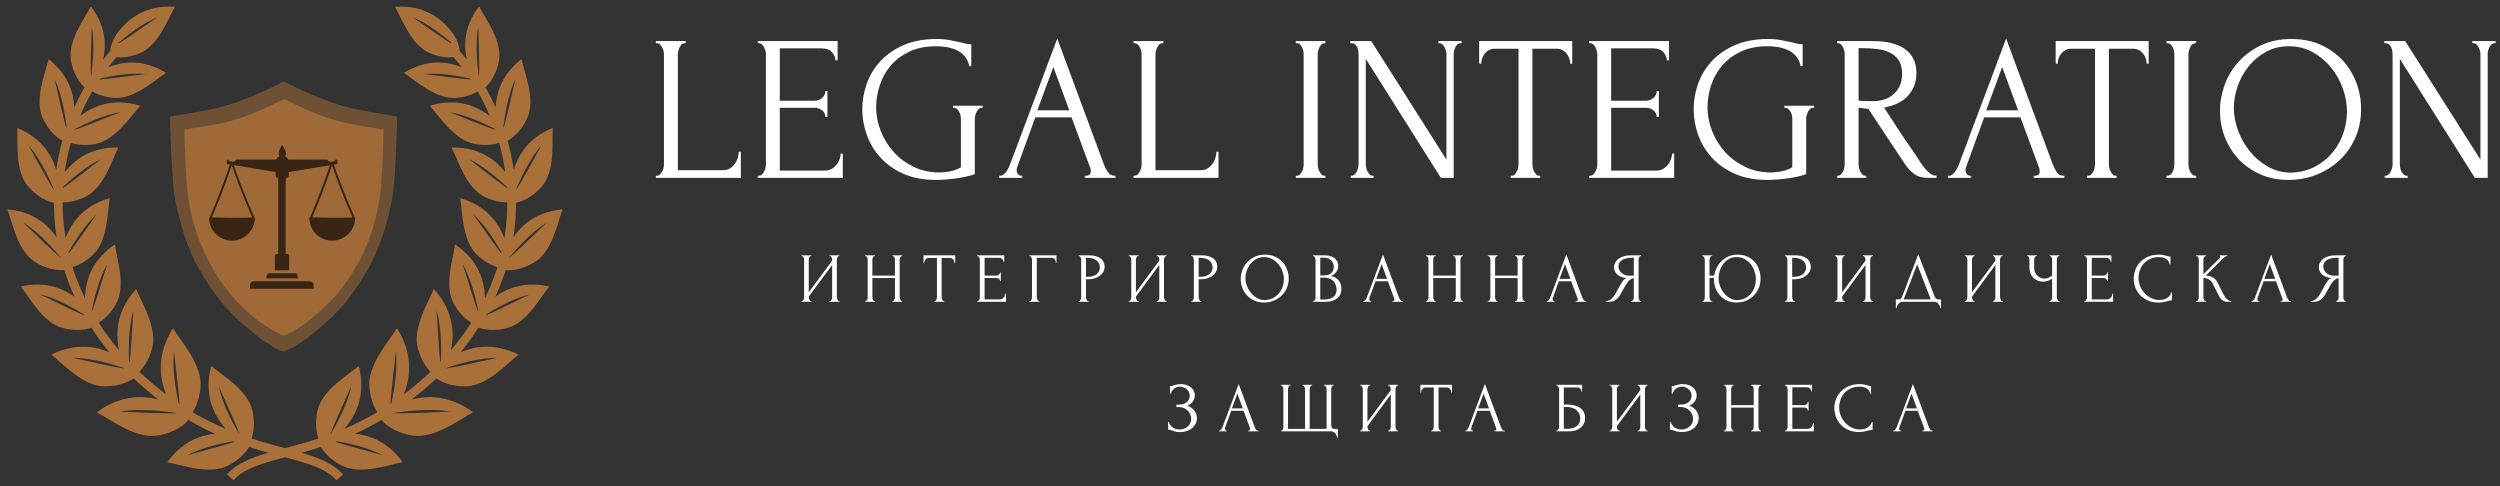
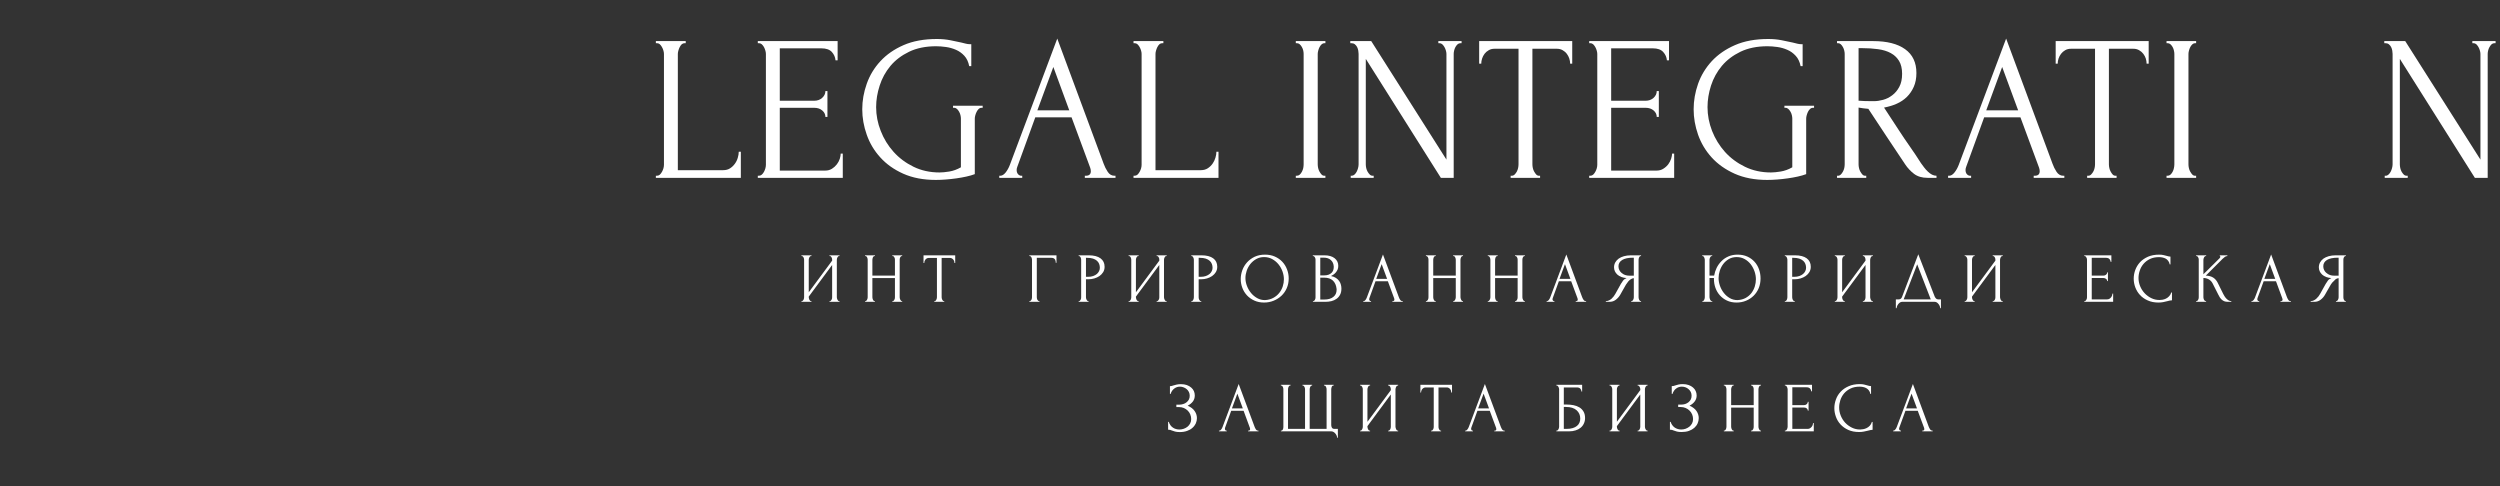
<svg xmlns="http://www.w3.org/2000/svg" width="324" height="63" viewBox="0 0 324 63" fill="none">
  <rect x="0" y="0" width="324" height="63" fill="#333333" stroke="none" />
  <g clip-path="url(#clip0_206_71)">
    <path d="M69.362 33.927C71.578 32.52 72.234 28.951 72.867 27.259L72.885 27.132L72.758 27.145C69.291 27.497 67.481 29.362 66.531 30.754C66.763 29.286 66.883 27.801 66.883 26.305C66.883 26.287 66.882 26.27 66.882 26.252L66.897 26.272C66.897 26.272 68.635 26.022 70.25 24.125C71.952 22.126 71.524 18.523 71.629 16.719L71.609 16.592L71.491 16.642C68.221 18.03 67.06 20.41 66.582 22.023C66.401 20.739 66.135 19.472 65.793 18.231C66.127 18.052 67.448 17.25 68.339 15.281C69.42 12.889 68.011 9.545 67.613 7.783L67.559 7.666L67.459 7.747C64.888 9.833 64.317 12.24 64.241 13.921C63.838 13.024 63.391 12.147 62.901 11.291L62.919 11.299C62.919 11.299 64.255 10.228 64.669 7.835C65.106 5.312 62.959 2.5 62.153 0.933L62.073 0.837L61.998 0.938C60.008 3.635 60.137 6.132 60.508 7.732C60.208 7.347 59.897 6.967 59.576 6.594C59.523 5.752 59.094 4.709 58.111 3.603C57.031 2.387 54.958 0.657 51.343 0.873L51.218 0.881L51.257 1C52.131 2.53 53.32 5.862 55.673 6.869C56.996 7.435 58.1 7.478 58.785 7.419C59.145 7.839 59.49 8.268 59.823 8.706C59.792 8.693 59.763 8.681 59.732 8.669C58.213 8.089 55.575 7.509 52.468 9.367L52.36 9.431L52.448 9.52C53.929 10.473 56.521 12.882 59.073 12.691C60.372 12.594 61.313 12.198 61.911 11.85C62.502 12.881 63.027 13.945 63.486 15.036C63.401 14.971 63.312 14.905 63.221 14.84C61.861 13.874 59.391 12.621 55.829 13.667L55.705 13.703L55.771 13.813C56.996 15.142 58.951 18.198 61.534 18.664C62.929 18.916 64.016 18.73 64.694 18.523C65.036 19.761 65.298 21.025 65.474 22.308C65.467 22.3 65.462 22.292 65.456 22.284C64.417 20.979 62.39 19.091 58.676 19.111L58.549 19.111L58.58 19.236C59.39 20.851 60.422 24.331 62.776 25.493C63.986 26.092 65.037 26.231 65.747 26.233C65.747 26.257 65.748 26.281 65.748 26.305C65.748 27.838 65.619 29.36 65.366 30.862C65.351 30.825 65.339 30.788 65.324 30.751C64.718 29.196 63.339 26.794 59.787 25.716L59.664 25.679L59.657 25.807C59.954 27.59 59.912 31.218 61.817 33.025C62.809 33.967 63.784 34.409 64.463 34.617C64.033 35.989 63.495 37.335 62.856 38.649C62.854 38.522 62.849 38.391 62.84 38.256C62.738 36.591 62.162 33.883 59.109 31.769L59.002 31.696L58.957 31.817C58.694 33.605 57.544 37.046 58.804 39.348C59.554 40.718 60.482 41.463 61.071 41.829C60.286 43.054 59.407 44.243 58.438 45.387C58.462 45.278 58.484 45.166 58.504 45.052C58.81 43.342 58.894 40.459 56.324 37.569L56.235 37.469L56.159 37.579C55.454 39.323 53.443 42.523 54.153 45.163C54.563 46.69 55.287 47.659 55.791 48.186C55.65 48.319 55.51 48.453 55.367 48.585C54.344 49.527 53.33 50.367 52.328 51.121C52.361 51.041 52.394 50.961 52.424 50.876C53.059 49.154 53.677 46.168 51.536 42.686L51.462 42.565L51.362 42.667C50.306 44.352 47.622 47.312 47.873 50.19C48.003 51.687 48.482 52.761 48.888 53.429C47.414 54.3 45.983 55.003 44.608 55.587C44.74 55.44 44.872 55.284 45.002 55.116C46.053 53.762 47.448 51.28 46.528 47.575L46.497 47.447L46.38 47.509C44.963 48.71 41.738 50.584 41.146 53.218C40.764 54.919 41.044 56.192 41.262 56.834C39.715 57.339 38.273 57.724 36.964 58.074C36.953 58.076 36.943 58.079 36.932 58.081C36.921 58.079 36.911 58.076 36.9 58.074C35.59 57.723 34.148 57.339 32.602 56.834C32.82 56.192 33.1 54.918 32.718 53.218C32.126 50.584 28.9 48.71 27.484 47.509L27.366 47.447L27.335 47.575C26.415 51.28 27.809 53.762 28.862 55.116C28.992 55.284 29.124 55.44 29.256 55.587C27.881 55.003 26.449 54.3 24.975 53.429C25.381 52.761 25.859 51.688 25.989 50.19C26.241 47.312 23.557 44.352 22.5 42.667L22.402 42.565L22.328 42.686C20.188 46.168 20.806 49.154 21.439 50.876C21.471 50.961 21.503 51.041 21.535 51.121C20.534 50.367 19.52 49.527 18.497 48.585C18.354 48.453 18.213 48.319 18.072 48.186C18.576 47.66 19.301 46.691 19.711 45.163C20.42 42.523 18.41 39.323 17.704 37.579L17.628 37.469L17.542 37.569C14.973 40.459 15.054 43.342 15.361 45.052C15.381 45.166 15.405 45.278 15.428 45.387C14.458 44.243 13.58 43.054 12.795 41.829C13.384 41.464 14.311 40.718 15.061 39.348C16.322 37.046 15.172 33.604 14.909 31.817L14.864 31.696L14.758 31.769C11.705 33.883 11.128 36.591 11.026 38.256C11.018 38.392 11.013 38.522 11.011 38.649C10.372 37.335 9.834 35.989 9.403 34.617C10.082 34.409 11.057 33.967 12.05 33.025C13.955 31.218 13.913 27.59 14.209 25.807L14.203 25.679L14.08 25.716C10.526 26.795 9.148 29.196 8.542 30.751C8.527 30.788 8.515 30.825 8.5 30.862C8.248 29.359 8.119 27.837 8.119 26.304C8.119 26.28 8.119 26.256 8.119 26.232C8.829 26.23 9.879 26.092 11.091 25.493C13.444 24.33 14.476 20.851 15.287 19.235L15.318 19.111L15.19 19.11C11.477 19.09 9.45 20.979 8.411 22.283C8.405 22.291 8.399 22.3 8.393 22.308C8.569 21.025 8.83 19.761 9.172 18.522C9.851 18.73 10.937 18.915 12.333 18.663C14.917 18.198 16.872 15.14 18.097 13.813L18.162 13.702L18.038 13.666C14.476 12.619 12.006 13.872 10.646 14.839C10.555 14.904 10.467 14.97 10.381 15.036C10.839 13.944 11.365 12.88 11.956 11.85C12.554 12.197 13.496 12.594 14.794 12.691C17.346 12.882 19.938 10.473 21.419 9.519L21.508 9.43L21.4 9.366C18.293 7.508 15.655 8.087 14.137 8.668C14.105 8.68 14.076 8.693 14.044 8.705C14.377 8.267 14.722 7.838 15.082 7.418C15.767 7.477 16.872 7.435 18.194 6.869C20.547 5.862 21.736 2.529 22.61 0.999L22.649 0.88L22.523 0.872C18.909 0.656 16.836 2.386 15.756 3.602C14.773 4.708 14.345 5.751 14.291 6.594C13.97 6.966 13.659 7.346 13.358 7.732C13.73 6.131 13.859 3.634 11.868 0.937L11.794 0.836L11.714 0.933C10.908 2.499 8.761 5.311 9.198 7.834C9.613 10.228 10.948 11.299 10.948 11.299L10.966 11.29C10.476 12.146 10.029 13.024 9.627 13.92C9.551 12.24 8.98 9.832 6.409 7.746L6.31 7.665L6.255 7.783C5.856 9.545 4.448 12.889 5.529 15.281C6.421 17.25 7.741 18.053 8.076 18.231C7.733 19.472 7.468 20.739 7.286 22.023C6.808 20.41 5.646 18.03 2.376 16.642L2.258 16.592L2.237 16.719C2.343 18.523 1.914 22.126 3.616 24.125C5.231 26.023 6.968 26.272 6.968 26.272L6.984 26.252C6.984 26.27 6.983 26.287 6.983 26.305C6.983 27.801 7.103 29.285 7.334 30.753C6.385 29.361 4.574 27.497 1.108 27.145L0.98 27.132L0.998 27.259C1.632 28.951 2.287 32.52 4.503 33.927C6.522 35.209 8.195 35.008 8.328 34.989C8.7 36.17 9.148 37.333 9.669 38.473C8.315 37.477 6.083 36.409 2.843 37.098L2.718 37.124L2.774 37.24C3.895 38.657 5.611 41.854 8.151 42.516C9.964 42.987 11.299 42.657 11.85 42.464C12.552 43.56 13.326 44.627 14.171 45.661C12.562 44.96 9.988 44.358 6.796 45.892L6.675 45.95L6.761 46.053C8.243 47.212 10.767 50.025 13.5 50.07C15.589 50.104 16.894 49.342 17.325 49.044C17.459 49.17 17.592 49.297 17.729 49.423C18.669 50.289 19.601 51.07 20.523 51.781C18.73 51.314 15.841 51.06 12.682 53.333L12.568 53.414L12.676 53.505C14.433 54.437 17.578 56.9 20.431 56.442C23.14 56.005 24.367 54.515 24.367 54.515L24.333 54.431C24.322 54.404 24.31 54.38 24.298 54.352C25.514 55.077 26.701 55.688 27.853 56.214C26.138 56.386 23.75 57.106 21.762 59.779L21.684 59.886L21.806 59.936C23.634 60.267 27.13 61.569 29.54 60.354C31.134 59.55 31.941 58.494 32.285 57.927C33.149 58.208 33.983 58.453 34.778 58.676C32.49 59.345 30.652 60.083 29.406 61.493L30.257 62.245C31.602 60.723 33.955 60.054 36.932 59.258C39.909 60.054 42.262 60.722 43.607 62.245L44.459 61.493C43.212 60.083 41.374 59.345 39.087 58.676C39.883 58.453 40.716 58.208 41.581 57.927C41.923 58.494 42.731 59.549 44.325 60.354C46.734 61.569 50.231 60.268 52.058 59.936L52.18 59.886L52.102 59.779C50.113 57.106 47.726 56.386 46.011 56.214C47.161 55.689 48.349 55.077 49.564 54.353C49.553 54.379 49.54 54.404 49.529 54.431L49.496 54.515C49.496 54.515 50.723 56.005 53.431 56.442C56.284 56.899 59.43 54.437 61.186 53.505L61.295 53.414L61.18 53.333C58.023 51.06 55.133 51.313 53.34 51.781C54.262 51.071 55.194 50.289 56.135 49.423C56.271 49.297 56.403 49.17 56.537 49.044C56.968 49.342 58.274 50.104 60.362 50.07C63.096 50.025 65.619 47.212 67.102 46.053L67.188 45.95L67.067 45.892C63.874 44.358 61.3 44.961 59.691 45.661C60.537 44.627 61.311 43.56 62.014 42.464C62.565 42.658 63.899 42.987 65.712 42.516C68.253 41.854 69.969 38.657 71.09 37.24L71.145 37.124L71.02 37.098C67.781 36.409 65.549 37.477 64.195 38.473C64.715 37.333 65.163 36.17 65.536 34.989C65.671 35.007 67.345 35.208 69.362 33.927ZM17.284 40.242C17.06 43.495 16.979 45.607 16.797 46.911C16.772 46.885 16.746 46.859 16.722 46.833C16.672 45.693 16.605 42.473 17.284 40.242ZM13.911 34.205C12.948 37.242 12.389 39.212 11.919 40.38C11.905 40.355 11.89 40.331 11.877 40.306C12.069 39.309 12.741 36.183 13.911 34.205ZM12.528 27.776C10.806 30.198 9.704 31.843 8.91 32.839C8.898 32.791 8.886 32.741 8.875 32.693C9.49 31.604 10.958 29.17 12.528 27.776ZM13.1 20.62C10.767 22.404 9.237 23.641 8.185 24.362C8.189 24.309 8.191 24.255 8.195 24.202C9.124 23.326 11.214 21.475 13.1 20.62ZM15.611 14.537C12.757 15.652 10.907 16.437 9.698 16.824C9.711 16.785 9.726 16.747 9.738 16.709C10.773 16.168 13.455 14.854 15.611 14.537ZM18.897 9.595C16.052 9.936 14.154 10.216 12.914 10.299C12.942 10.256 12.97 10.213 12.999 10.171C14.21 9.898 16.888 9.378 18.897 9.595ZM20.408 2.231C18.039 3.846 16.483 4.97 15.421 5.616L15.342 5.542C16.237 4.781 18.458 2.99 20.408 2.231ZM11.883 3.452C12.373 5.818 11.908 9.236 11.807 9.913C11.8 9.925 11.792 9.937 11.784 9.95C11.697 8.742 11.81 6.71 11.883 3.452ZM7.069 10.24C8.071 12.277 8.506 15.396 8.628 16.442C8.614 16.482 8.602 16.521 8.588 16.562C8.207 15.363 7.8 13.353 7.069 10.24ZM3.699 18.855C5.428 20.755 6.839 24.186 7.03 24.66C7.029 24.667 7.029 24.675 7.028 24.682C6.319 23.667 5.354 21.805 3.699 18.855ZM3.027 28.866C5.138 30.111 7.384 32.772 7.866 33.358C7.871 33.375 7.875 33.393 7.88 33.411C6.902 32.639 5.439 31.157 3.027 28.866ZM5.198 38.15C7.264 38.616 9.751 40.059 10.8 40.706C10.83 40.76 10.858 40.813 10.888 40.867C9.711 40.386 7.935 39.468 5.198 38.15ZM9.438 46.378C11.772 46.339 14.855 47.291 15.934 47.652C15.965 47.685 15.998 47.717 16.029 47.75C14.728 47.572 12.664 47.066 9.438 46.378ZM15.523 53.351C18.506 52.769 22.952 53.546 22.952 53.546C21.599 53.639 19.284 53.48 15.523 53.351ZM28.337 50.029C29.711 53.15 30.637 55.078 31.045 56.293C31.032 56.288 31.019 56.283 31.006 56.278C30.615 55.623 28.809 52.512 28.337 50.029ZM22.555 45.515C22.906 48.788 23.2 50.954 23.272 52.354C23.228 52.325 23.184 52.297 23.141 52.267C22.855 50.94 22.276 47.829 22.555 45.515ZM24.295 58.991C26.125 57.991 28.862 57.42 30.188 57.188C30.257 57.215 30.328 57.242 30.398 57.267C29.154 57.686 27.196 58.178 24.295 58.991ZM58.344 53.351C54.582 53.481 52.267 53.64 50.914 53.546C50.914 53.546 55.36 52.768 58.344 53.351ZM51.312 45.515C51.59 47.829 51.012 50.94 50.727 52.267C50.682 52.296 50.639 52.324 50.596 52.353C50.667 50.954 50.961 48.787 51.312 45.515ZM45.53 50.029C45.058 52.513 43.253 55.623 42.861 56.278C42.848 56.283 42.835 56.288 42.822 56.293C43.23 55.078 44.155 53.15 45.53 50.029ZM49.571 58.991C46.671 58.178 44.712 57.686 43.469 57.267C43.538 57.242 43.61 57.215 43.678 57.188C45.004 57.42 47.742 57.991 49.571 58.991ZM70.84 28.866C68.428 31.157 66.965 32.639 65.988 33.411C65.992 33.393 65.996 33.375 66.002 33.358C66.482 32.773 68.729 30.111 70.84 28.866ZM70.168 18.855C68.513 21.805 67.548 23.668 66.839 24.682C66.839 24.674 66.838 24.667 66.838 24.66C67.028 24.186 68.44 20.755 70.168 18.855ZM66.799 10.24C66.066 13.353 65.659 15.363 65.279 16.562C65.265 16.522 65.253 16.482 65.239 16.442C65.361 15.394 65.795 12.277 66.799 10.24ZM61.984 3.452C62.058 6.71 62.17 8.742 62.084 9.95C62.075 9.937 62.068 9.925 62.059 9.913C61.958 9.235 61.494 5.818 61.984 3.452ZM53.458 2.231C55.408 2.99 57.63 4.782 58.524 5.542L58.446 5.617C57.384 4.969 55.828 3.846 53.458 2.231ZM54.97 9.595C56.979 9.378 59.657 9.898 60.869 10.171C60.897 10.213 60.925 10.257 60.953 10.299C59.713 10.216 57.814 9.936 54.97 9.595ZM58.255 14.537C60.412 14.854 63.093 16.168 64.127 16.709C64.141 16.747 64.155 16.785 64.168 16.824C62.96 16.437 61.11 15.653 58.255 14.537ZM60.768 20.62C62.652 21.475 64.743 23.326 65.672 24.201C65.676 24.255 65.678 24.309 65.681 24.362C64.631 23.641 63.1 22.404 60.768 20.62ZM61.339 27.776C62.909 29.169 64.377 31.604 64.991 32.692C64.979 32.741 64.968 32.791 64.957 32.839C64.163 31.843 63.06 30.198 61.339 27.776ZM59.957 34.205C61.126 36.183 61.798 39.308 61.991 40.306C61.977 40.33 61.962 40.354 61.947 40.38C61.478 39.211 60.919 37.242 59.957 34.205ZM57.145 46.834C57.121 46.86 57.095 46.885 57.07 46.912C56.889 45.608 56.806 43.496 56.583 40.243C57.262 42.473 57.194 45.693 57.145 46.834ZM64.428 46.378C61.203 47.066 59.139 47.572 57.838 47.75C57.869 47.717 57.902 47.684 57.933 47.652C59.013 47.291 62.095 46.339 64.428 46.378ZM68.669 38.15C65.932 39.468 64.156 40.386 62.98 40.867C63.009 40.813 63.038 40.76 63.068 40.706C64.116 40.059 66.603 38.616 68.669 38.15Z" fill="#AA7039" />
    <path opacity="0.5" d="M36.762 10.608H36.891L37.447 10.886C37.816 11.072 38.059 11.192 38.179 11.252C38.298 11.309 38.702 11.498 39.39 11.813C40.078 12.129 40.435 12.29 40.46 12.293C40.482 12.296 40.665 12.372 41.009 12.52C41.353 12.669 41.615 12.776 41.801 12.848C41.987 12.918 42.252 13.016 42.603 13.136C42.953 13.259 43.174 13.334 43.265 13.366C43.357 13.398 43.474 13.435 43.612 13.483C43.751 13.527 43.928 13.581 44.146 13.647C44.363 13.71 44.641 13.789 44.975 13.877C45.313 13.966 45.638 14.048 45.954 14.117C46.269 14.186 46.474 14.234 46.566 14.253C46.657 14.272 46.951 14.325 47.446 14.417C47.942 14.505 48.251 14.562 48.377 14.581C48.503 14.6 48.809 14.647 49.298 14.726C49.788 14.802 50.034 14.843 50.04 14.843C50.046 14.843 50.283 14.887 50.753 14.978C51.22 15.067 51.457 15.114 51.46 15.117L51.466 15.124L51.438 16.556C51.419 17.509 51.368 18.743 51.29 20.254C51.211 21.766 51.148 22.823 51.1 23.426C51.053 24.028 51.002 24.543 50.943 24.972C50.883 25.401 50.813 25.808 50.734 26.193C50.655 26.578 50.57 26.966 50.475 27.354C50.384 27.745 50.302 28.086 50.229 28.383C50.157 28.676 50.072 28.995 49.971 29.333C49.873 29.673 49.813 29.878 49.794 29.948C49.775 30.017 49.743 30.109 49.706 30.216C49.664 30.327 49.62 30.459 49.567 30.62C49.513 30.781 49.431 31.011 49.321 31.311C49.207 31.611 49.115 31.854 49.043 32.031C48.97 32.21 48.882 32.425 48.775 32.674C48.67 32.924 48.535 33.227 48.368 33.577C48.203 33.93 48.102 34.135 48.071 34.192C48.039 34.249 47.916 34.46 47.711 34.82C47.503 35.183 47.377 35.397 47.336 35.464C47.292 35.53 47.191 35.7 47.03 35.972C46.869 36.243 46.761 36.417 46.714 36.489C46.664 36.562 46.588 36.679 46.487 36.836C46.386 36.994 46.301 37.114 46.241 37.202C46.178 37.288 46.105 37.392 46.023 37.508C45.941 37.628 45.862 37.736 45.786 37.837C45.711 37.938 45.651 38.02 45.61 38.086C45.566 38.152 45.506 38.24 45.42 38.345C45.338 38.449 45.26 38.556 45.184 38.66C45.108 38.764 45.026 38.875 44.938 38.988C44.849 39.102 44.773 39.197 44.71 39.276C44.647 39.354 44.515 39.509 44.31 39.733C44.105 39.957 43.865 40.213 43.587 40.503C43.309 40.79 43.066 41.039 42.855 41.241C42.644 41.447 42.505 41.576 42.435 41.63C42.366 41.683 42.205 41.822 41.949 42.043C41.697 42.264 41.539 42.399 41.486 42.447C41.429 42.494 41.29 42.614 41.069 42.803C40.848 42.993 40.703 43.113 40.634 43.169C40.564 43.223 40.485 43.289 40.397 43.362C40.309 43.434 40.185 43.535 40.025 43.665C39.867 43.794 39.747 43.889 39.665 43.949C39.583 44.009 39.504 44.066 39.428 44.113C39.352 44.16 39.214 44.245 39.012 44.362C38.81 44.482 38.677 44.561 38.617 44.602C38.554 44.643 38.485 44.687 38.406 44.731C38.327 44.776 38.245 44.826 38.16 44.886C38.075 44.943 38.011 44.984 37.97 45.012C37.929 45.037 37.844 45.082 37.712 45.148C37.579 45.211 37.421 45.287 37.235 45.369C37.049 45.451 36.923 45.508 36.85 45.533L36.743 45.571L36.623 45.542C36.544 45.523 36.459 45.492 36.364 45.448C36.27 45.403 36.118 45.325 35.9 45.217C35.683 45.107 35.556 45.041 35.525 45.015C35.493 44.99 35.408 44.933 35.272 44.848C35.137 44.763 35.036 44.697 34.966 44.656C34.897 44.615 34.761 44.532 34.559 44.416C34.357 44.296 34.218 44.214 34.143 44.166C34.067 44.119 33.988 44.066 33.906 44.002C33.824 43.942 33.729 43.87 33.625 43.785C33.521 43.703 33.379 43.589 33.206 43.444C33.032 43.299 32.881 43.176 32.751 43.068C32.622 42.964 32.436 42.803 32.186 42.589C31.94 42.374 31.779 42.239 31.71 42.185C31.64 42.131 31.489 42.002 31.256 41.8C31.022 41.598 30.89 41.484 30.864 41.459C30.839 41.434 30.722 41.32 30.514 41.118C30.306 40.916 30.161 40.771 30.078 40.686C29.997 40.601 29.814 40.408 29.536 40.109C29.255 39.812 29.088 39.629 29.031 39.559C28.974 39.493 28.892 39.392 28.785 39.263C28.677 39.13 28.589 39.026 28.526 38.947C28.463 38.868 28.4 38.783 28.337 38.698C28.274 38.613 28.207 38.521 28.138 38.43C28.069 38.338 28.005 38.253 27.949 38.181C27.892 38.108 27.844 38.042 27.807 37.985C27.766 37.928 27.712 37.852 27.642 37.758C27.573 37.666 27.513 37.581 27.466 37.508C27.415 37.436 27.349 37.338 27.267 37.221C27.185 37.101 27.122 37.01 27.078 36.944C27.034 36.877 26.964 36.77 26.869 36.628C26.775 36.483 26.712 36.385 26.68 36.331C26.652 36.278 26.567 36.139 26.434 35.918C26.298 35.697 26.21 35.552 26.166 35.486C26.122 35.419 26.014 35.233 25.844 34.934C25.674 34.634 25.544 34.407 25.459 34.252C25.374 34.097 25.298 33.955 25.232 33.82C25.166 33.684 25.074 33.482 24.954 33.214C24.834 32.946 24.777 32.807 24.777 32.8C24.777 32.794 24.717 32.646 24.601 32.359C24.481 32.072 24.389 31.844 24.323 31.677C24.257 31.51 24.165 31.258 24.045 30.917C23.925 30.576 23.809 30.216 23.689 29.831C23.569 29.446 23.439 28.979 23.294 28.427C23.149 27.875 23.048 27.468 22.988 27.196C22.928 26.928 22.846 26.537 22.742 26.026C22.638 25.515 22.575 25.177 22.553 25.016C22.534 24.855 22.49 24.366 22.423 23.546C22.357 22.725 22.316 22.107 22.294 21.69C22.275 21.274 22.25 20.832 22.225 20.365C22.199 19.898 22.161 19.131 22.117 18.068C22.07 17.004 22.048 16.253 22.048 15.808V15.146L22.111 15.111C22.155 15.089 22.272 15.06 22.461 15.029C22.654 14.997 22.916 14.956 23.253 14.903C23.591 14.852 24.102 14.767 24.787 14.653C25.471 14.537 25.964 14.455 26.26 14.404C26.557 14.354 26.948 14.272 27.437 14.164C27.927 14.054 28.349 13.953 28.703 13.858C29.059 13.764 29.365 13.672 29.624 13.59C29.883 13.508 30.082 13.442 30.227 13.398C30.372 13.353 30.511 13.309 30.643 13.262C30.776 13.218 31.038 13.12 31.435 12.975C31.83 12.826 32.202 12.678 32.549 12.527C32.896 12.375 33.079 12.299 33.105 12.296C33.127 12.293 33.294 12.22 33.603 12.079C33.912 11.937 34.193 11.81 34.446 11.694C34.695 11.577 34.944 11.463 35.187 11.347C35.43 11.23 35.736 11.081 36.099 10.895L36.632 10.608H36.762Z" fill="#AA7039" />
    <path opacity="0.81" d="M36.815 12.874H36.929L37.415 13.117C37.74 13.281 37.951 13.385 38.055 13.435C38.16 13.486 38.513 13.65 39.119 13.928C39.721 14.205 40.034 14.347 40.056 14.347C40.075 14.351 40.236 14.417 40.539 14.546C40.839 14.675 41.072 14.77 41.233 14.833C41.394 14.896 41.627 14.978 41.937 15.086C42.243 15.193 42.435 15.259 42.517 15.288C42.599 15.316 42.7 15.351 42.82 15.389C42.94 15.427 43.098 15.477 43.287 15.531C43.477 15.587 43.719 15.654 44.016 15.733C44.309 15.812 44.597 15.881 44.874 15.944C45.152 16.007 45.332 16.045 45.411 16.061C45.493 16.076 45.748 16.124 46.184 16.203C46.616 16.282 46.891 16.329 46.998 16.345C47.108 16.36 47.377 16.405 47.806 16.471C48.235 16.537 48.45 16.572 48.456 16.572C48.462 16.572 48.67 16.61 49.081 16.689C49.491 16.768 49.699 16.809 49.699 16.812L49.702 16.815L49.677 18.071C49.661 18.907 49.617 19.986 49.548 21.311C49.478 22.637 49.425 23.561 49.383 24.088C49.343 24.615 49.298 25.066 49.245 25.445C49.194 25.821 49.131 26.177 49.062 26.515C48.992 26.852 48.916 27.19 48.838 27.534C48.756 27.878 48.683 28.178 48.62 28.433C48.557 28.692 48.481 28.97 48.396 29.266C48.311 29.563 48.257 29.743 48.241 29.806C48.225 29.869 48.197 29.945 48.162 30.043C48.128 30.137 48.087 30.257 48.042 30.396C47.995 30.535 47.922 30.74 47.825 31.002C47.727 31.267 47.645 31.475 47.582 31.633C47.519 31.791 47.44 31.977 47.348 32.198C47.257 32.416 47.137 32.681 46.992 32.99C46.846 33.299 46.761 33.479 46.733 33.529C46.705 33.58 46.597 33.763 46.417 34.082C46.234 34.397 46.124 34.587 46.089 34.646C46.051 34.706 45.963 34.855 45.821 35.091C45.679 35.331 45.587 35.483 45.543 35.546C45.499 35.609 45.433 35.71 45.344 35.849C45.256 35.987 45.184 36.092 45.127 36.167C45.073 36.243 45.007 36.331 44.938 36.436C44.865 36.54 44.795 36.634 44.729 36.723C44.663 36.811 44.609 36.884 44.575 36.941C44.537 37 44.483 37.076 44.41 37.168C44.338 37.259 44.269 37.354 44.202 37.445C44.136 37.537 44.063 37.635 43.984 37.733C43.906 37.83 43.839 37.916 43.786 37.985C43.732 38.054 43.612 38.187 43.435 38.386C43.256 38.581 43.044 38.805 42.801 39.058C42.558 39.31 42.344 39.528 42.161 39.705C41.974 39.885 41.851 39.998 41.791 40.045C41.731 40.093 41.59 40.213 41.365 40.408C41.141 40.601 41.006 40.721 40.958 40.762C40.908 40.803 40.788 40.907 40.596 41.074C40.403 41.238 40.274 41.346 40.214 41.393C40.154 41.44 40.084 41.497 40.005 41.56C39.927 41.623 39.819 41.712 39.681 41.825C39.542 41.939 39.438 42.021 39.365 42.074C39.292 42.128 39.223 42.175 39.157 42.216C39.09 42.257 38.967 42.33 38.794 42.434C38.617 42.538 38.5 42.608 38.447 42.645C38.393 42.683 38.33 42.721 38.261 42.759C38.191 42.797 38.118 42.844 38.043 42.895C37.967 42.945 37.913 42.983 37.879 43.005C37.844 43.027 37.768 43.068 37.655 43.122C37.538 43.179 37.399 43.242 37.238 43.315C37.077 43.387 36.964 43.434 36.901 43.456L36.806 43.491L36.702 43.466C36.632 43.45 36.56 43.422 36.478 43.384C29.34 39.951 24.859 31.898 24.241 24.199C24.184 23.479 24.146 22.94 24.127 22.574C24.111 22.208 24.089 21.823 24.067 21.412C24.045 21.002 24.014 20.333 23.973 19.399C23.931 18.468 23.913 17.809 23.913 17.421V16.84L23.969 16.812C24.007 16.793 24.108 16.768 24.279 16.739C24.446 16.711 24.676 16.676 24.973 16.629C25.266 16.584 25.714 16.512 26.317 16.411C26.92 16.31 27.349 16.237 27.608 16.193C27.866 16.149 28.21 16.08 28.64 15.982C29.069 15.887 29.438 15.796 29.75 15.714C30.063 15.628 30.331 15.55 30.558 15.477C30.782 15.404 30.959 15.348 31.088 15.31C31.214 15.272 31.337 15.231 31.451 15.193C31.568 15.155 31.798 15.07 32.145 14.941C32.492 14.811 32.817 14.682 33.12 14.549C33.423 14.417 33.584 14.351 33.606 14.347C33.625 14.344 33.773 14.281 34.045 14.158C34.316 14.035 34.562 13.921 34.783 13.82C35.004 13.719 35.219 13.618 35.433 13.517C35.648 13.416 35.913 13.284 36.231 13.123L36.708 12.88C36.702 12.874 36.815 12.874 36.815 12.874Z" fill="#AA7039" />
    <path fill-rule="evenodd" clip-rule="evenodd" d="M37.02 23.092V32.914H37.273C37.386 32.914 37.472 33.006 37.472 33.113V35.029H35.616V33.205C35.616 33.049 35.745 32.914 35.906 32.914H36.062V23.092C35.874 23.066 35.723 22.904 35.723 22.705V22.301L30.304 21.402C30.627 22.371 31.472 24.782 32.979 28.189H33.027C33.027 28.216 33.027 28.248 33.027 28.275C32.995 29.916 31.644 31.219 30.003 31.187C28.366 31.16 27.059 29.803 27.091 28.162L27.188 28.167C28.684 24.653 29.497 22.221 29.782 21.322L29.497 21.273C29.432 21.263 29.389 21.209 29.389 21.144V20.816C29.389 20.746 29.448 20.687 29.518 20.687H29.593C29.658 20.811 29.766 20.902 29.9 20.951V20.934H30.153L30.164 20.983C30.352 20.961 30.508 20.848 30.595 20.687H35.782C35.869 20.477 36.041 20.31 36.251 20.224C35.987 20.014 36.073 19.519 36.579 18.76C37.085 19.546 37.182 20.046 36.929 20.245C37.123 20.332 37.279 20.493 37.365 20.687H42.44C42.52 20.859 42.682 20.988 42.87 21.02C42.892 20.961 42.897 20.934 42.897 20.934H43.145L43.161 20.988C43.306 20.934 43.419 20.827 43.484 20.687H43.608C43.678 20.687 43.737 20.746 43.737 20.816V21.144C43.737 21.209 43.688 21.263 43.629 21.273L43.274 21.333C43.575 22.247 44.426 24.691 45.976 28.189H46.024C46.024 28.216 46.024 28.248 46.024 28.275C45.992 29.916 44.636 31.219 42.999 31.187C41.358 31.16 40.056 29.803 40.088 28.162L40.185 28.167C41.627 24.771 42.44 22.387 42.746 21.419L37.429 22.296V22.705C37.429 22.92 37.257 23.092 37.042 23.092H37.02ZM45.69 28.194C44.162 24.734 43.322 22.307 43.026 21.402C42.741 22.307 41.934 24.712 40.465 28.173L43.053 28.221L45.69 28.194ZM32.699 28.194C31.17 24.734 30.331 22.307 30.029 21.402C29.744 22.307 28.937 24.712 27.468 28.173L30.062 28.221L32.699 28.194ZM34.884 35.411H38.253C38.436 35.411 38.586 35.562 38.586 35.745V36.079H34.55V35.745C34.55 35.562 34.701 35.411 34.884 35.411ZM32.882 36.455H40.163C40.427 36.455 40.648 36.671 40.648 36.934V37.419H32.403V36.934C32.403 36.671 32.618 36.455 32.882 36.455Z" fill="#382513" />
  </g>
  <path d="M85 23.048V22.777H85.135C85.28 22.777 85.406 22.73 85.514 22.635C85.618 22.536 85.71 22.415 85.791 22.27C85.873 22.126 85.936 21.975 85.981 21.817C86.026 21.655 86.049 21.501 86.049 21.357V6.989C86.049 6.863 86.026 6.72 85.981 6.563C85.936 6.4 85.873 6.247 85.791 6.103C85.71 5.958 85.618 5.837 85.514 5.737C85.406 5.643 85.28 5.595 85.135 5.595H85V5.325H88.869V5.595H88.734C88.59 5.595 88.463 5.643 88.355 5.737C88.251 5.837 88.164 5.958 88.091 6.103C88.019 6.247 87.961 6.4 87.916 6.563C87.871 6.72 87.848 6.863 87.848 6.989V22.054H93.726C94.069 22.054 94.365 21.975 94.613 21.817C94.865 21.655 95.077 21.452 95.248 21.208C95.42 20.969 95.544 20.71 95.621 20.43C95.702 20.155 95.742 19.9 95.742 19.666H96.013V23.048H85Z" fill="white" />
  <path d="M98.212 23.048V22.777H98.348C98.492 22.777 98.618 22.73 98.727 22.635C98.835 22.536 98.93 22.415 99.011 22.27C99.087 22.126 99.148 21.975 99.193 21.817C99.238 21.655 99.261 21.501 99.261 21.357V6.989C99.261 6.863 99.238 6.72 99.193 6.563C99.148 6.4 99.087 6.247 99.011 6.103C98.93 5.958 98.835 5.837 98.727 5.737C98.618 5.643 98.492 5.595 98.348 5.595H98.212V5.325H108.556V7.821H108.285C108.249 7.41 108.089 7.047 107.805 6.732C107.516 6.421 107.067 6.265 106.459 6.265H101.06V13.057H105.518C105.933 13.057 106.278 12.933 106.553 12.685C106.833 12.432 106.973 12.137 106.973 11.799H107.236V15.154H106.973C106.973 14.829 106.837 14.552 106.567 14.322C106.301 14.087 105.951 13.97 105.518 13.97H101.06V22.108H106.946C107.284 22.108 107.579 22.027 107.832 21.864C108.08 21.706 108.289 21.515 108.461 21.289C108.632 21.064 108.758 20.823 108.84 20.566C108.916 20.304 108.955 20.085 108.955 19.909H109.225V23.048H98.212Z" fill="white" />
  <path d="M123.512 13.97V13.706H127.354V13.97H127.219C127.074 13.97 126.948 14.02 126.84 14.119C126.736 14.218 126.648 14.34 126.576 14.484C126.504 14.624 126.445 14.775 126.4 14.937C126.355 15.1 126.333 15.244 126.333 15.37V22.568C126.012 22.69 125.645 22.796 125.23 22.886C124.82 22.976 124.391 23.053 123.945 23.116C123.494 23.179 123.036 23.229 122.571 23.265C122.107 23.301 121.679 23.319 121.286 23.319C119.672 23.319 118.265 23.05 117.065 22.514C115.865 21.977 114.873 21.273 114.089 20.403C113.299 19.537 112.713 18.556 112.33 17.46C111.942 16.369 111.748 15.269 111.748 14.159C111.748 13.05 111.942 11.95 112.33 10.858C112.713 9.767 113.304 8.79 114.102 7.929C114.896 7.068 115.897 6.373 117.106 5.846C118.314 5.318 119.753 5.054 121.421 5.054C122.048 5.054 122.63 5.108 123.167 5.216C123.703 5.325 124.177 5.424 124.587 5.514C124.822 5.568 125.023 5.618 125.189 5.663C125.361 5.704 125.51 5.724 125.636 5.724H125.879V8.572H125.609C125.501 8.017 125.291 7.571 124.98 7.232C124.664 6.89 124.301 6.63 123.891 6.454C123.476 6.274 123.041 6.152 122.585 6.089C122.13 6.026 121.706 5.994 121.313 5.994C119.969 5.994 118.806 6.231 117.823 6.705C116.835 7.183 116.028 7.796 115.401 8.545C114.774 9.298 114.31 10.146 114.007 11.088C113.701 12.026 113.547 12.96 113.547 13.889C113.547 14.931 113.746 15.957 114.143 16.967C114.535 17.977 115.09 18.881 115.807 19.679C116.524 20.477 117.388 21.122 118.398 21.614C119.408 22.106 120.531 22.351 121.766 22.351C122.109 22.351 122.531 22.311 123.031 22.23C123.532 22.148 124.033 21.966 124.533 21.682V15.37C124.533 15.244 124.515 15.1 124.479 14.937C124.443 14.775 124.384 14.624 124.303 14.484C124.222 14.34 124.13 14.218 124.026 14.119C123.918 14.02 123.791 13.97 123.647 13.97H123.512Z" fill="white" />
  <path d="M140.593 23.048V22.777H140.728C141.156 22.777 141.371 22.581 141.371 22.189C141.371 22.045 141.344 21.894 141.289 21.736L138.874 15.208H134.173L131.839 21.628C131.785 21.767 131.758 21.9 131.758 22.027C131.758 22.261 131.821 22.446 131.947 22.581C132.074 22.712 132.207 22.777 132.347 22.777H132.482V23.048H129.505V22.777H129.634C129.868 22.777 130.098 22.64 130.324 22.365C130.545 22.085 130.728 21.758 130.872 21.384L137.021 5L143.035 21.222C143.161 21.582 143.337 21.932 143.562 22.27C143.783 22.608 144.074 22.777 144.435 22.777H144.57V23.048H140.593ZM136.514 8.68L134.444 14.295H138.577L136.514 8.68Z" fill="white" />
  <path d="M146.904 23.048V22.777H147.039C147.183 22.777 147.31 22.73 147.418 22.635C147.522 22.536 147.614 22.415 147.695 22.27C147.776 22.126 147.84 21.975 147.885 21.817C147.93 21.655 147.952 21.501 147.952 21.357V6.989C147.952 6.863 147.93 6.72 147.885 6.563C147.84 6.4 147.776 6.247 147.695 6.103C147.614 5.958 147.522 5.837 147.418 5.737C147.31 5.643 147.183 5.595 147.039 5.595H146.904V5.325H150.773V5.595H150.638C150.494 5.595 150.367 5.643 150.259 5.737C150.155 5.837 150.067 5.958 149.995 6.103C149.923 6.247 149.864 6.4 149.819 6.563C149.774 6.72 149.752 6.863 149.752 6.989V22.054H155.63C155.973 22.054 156.268 21.975 156.516 21.817C156.769 21.655 156.981 21.452 157.152 21.208C157.319 20.969 157.443 20.71 157.524 20.43C157.605 20.155 157.646 19.9 157.646 19.666H157.917V23.048H146.904Z" fill="white" />
  <path d="M167.936 5.595V5.325H171.772V5.595H171.636C171.515 5.595 171.4 5.643 171.291 5.737C171.183 5.837 171.093 5.954 171.021 6.089C170.949 6.224 170.89 6.378 170.845 6.549C170.8 6.716 170.777 6.863 170.777 6.989V21.303C170.777 21.447 170.795 21.605 170.831 21.776C170.867 21.943 170.926 22.099 171.007 22.243C171.088 22.387 171.179 22.514 171.278 22.622C171.377 22.726 171.496 22.777 171.636 22.777H171.772V23.048H167.936V22.777H168.065C168.209 22.777 168.335 22.73 168.443 22.635C168.552 22.536 168.646 22.41 168.727 22.257C168.809 22.103 168.867 21.943 168.903 21.776C168.935 21.605 168.951 21.447 168.951 21.303V6.989C168.951 6.863 168.935 6.72 168.903 6.563C168.867 6.4 168.809 6.247 168.727 6.103C168.646 5.958 168.552 5.837 168.443 5.737C168.335 5.643 168.209 5.595 168.065 5.595H167.936Z" fill="white" />
  <path d="M177.893 22.777H178.029V23.048H175.052V22.777H175.181C175.307 22.777 175.429 22.726 175.546 22.622C175.663 22.514 175.758 22.387 175.83 22.243C175.902 22.099 175.961 21.943 176.006 21.776C176.051 21.605 176.074 21.447 176.074 21.303V6.989C176.074 6.863 176.06 6.72 176.033 6.563C176.006 6.4 175.956 6.247 175.884 6.103C175.812 5.958 175.713 5.837 175.587 5.737C175.46 5.643 175.309 5.595 175.133 5.595H174.998V5.325H177.711L187.459 20.687V6.989C187.459 6.863 187.436 6.72 187.391 6.563C187.346 6.4 187.283 6.247 187.201 6.103C187.12 5.958 187.026 5.837 186.917 5.737C186.814 5.643 186.69 5.595 186.545 5.595H186.41V5.325H189.42V5.595H189.285C189.141 5.595 189.014 5.643 188.906 5.737C188.798 5.837 188.703 5.958 188.622 6.103C188.545 6.247 188.489 6.4 188.453 6.563C188.417 6.72 188.399 6.863 188.399 6.989V23.048H186.735L177.007 7.631V21.303C177.007 21.447 177.025 21.605 177.061 21.776C177.097 21.943 177.156 22.099 177.237 22.243C177.318 22.387 177.413 22.514 177.521 22.622C177.629 22.726 177.754 22.777 177.893 22.777Z" fill="white" />
  <path d="M199.459 22.777H199.594V23.048H195.779V22.777H195.914C196.058 22.777 196.185 22.726 196.293 22.622C196.401 22.514 196.496 22.387 196.577 22.243C196.654 22.099 196.71 21.943 196.746 21.776C196.782 21.605 196.8 21.447 196.8 21.303V6.319H193.689C193.4 6.319 193.15 6.382 192.938 6.509C192.721 6.63 192.541 6.786 192.396 6.975C192.257 7.165 192.151 7.37 192.079 7.591C192.006 7.816 191.97 8.037 191.97 8.254H191.7V5.325H203.761V8.254H203.49C203.49 8.037 203.454 7.816 203.382 7.591C203.31 7.37 203.202 7.165 203.058 6.975C202.918 6.786 202.74 6.63 202.523 6.509C202.307 6.382 202.056 6.319 201.772 6.319H198.6V21.303C198.6 21.447 198.618 21.605 198.654 21.776C198.69 21.943 198.748 22.099 198.83 22.243C198.911 22.387 199.001 22.514 199.1 22.622C199.199 22.726 199.319 22.777 199.459 22.777Z" fill="white" />
  <path d="M205.959 23.048V22.777H206.095C206.239 22.777 206.365 22.73 206.474 22.635C206.577 22.536 206.67 22.415 206.751 22.27C206.832 22.126 206.895 21.975 206.94 21.817C206.985 21.655 207.008 21.501 207.008 21.357V6.989C207.008 6.863 206.985 6.72 206.94 6.563C206.895 6.4 206.832 6.247 206.751 6.103C206.67 5.958 206.577 5.837 206.474 5.737C206.365 5.643 206.239 5.595 206.095 5.595H205.959V5.325H216.303V7.821H216.032C215.996 7.41 215.834 7.047 215.545 6.732C215.261 6.421 214.814 6.265 214.206 6.265H208.807V13.057H213.265C213.676 13.057 214.021 12.933 214.3 12.685C214.575 12.432 214.713 12.137 214.713 11.799H214.984V15.154H214.713C214.713 14.829 214.58 14.552 214.314 14.322C214.043 14.087 213.694 13.97 213.265 13.97H208.807V22.108H214.686C215.029 22.108 215.324 22.027 215.572 21.864C215.825 21.706 216.037 21.515 216.208 21.289C216.375 21.064 216.499 20.823 216.58 20.566C216.661 20.304 216.702 20.085 216.702 19.909H216.972V23.048H205.959Z" fill="white" />
  <path d="M231.26 13.97V13.706H235.102V13.97H234.967C234.823 13.97 234.696 14.02 234.588 14.119C234.48 14.218 234.39 14.34 234.317 14.484C234.25 14.624 234.193 14.775 234.148 14.937C234.103 15.1 234.081 15.244 234.081 15.37V22.568C233.756 22.69 233.388 22.796 232.978 22.886C232.568 22.976 232.137 23.053 231.686 23.116C231.24 23.179 230.784 23.229 230.32 23.265C229.855 23.301 229.424 23.319 229.027 23.319C227.417 23.319 226.013 23.05 224.813 22.514C223.614 21.977 222.619 21.273 221.83 20.403C221.045 19.537 220.459 18.556 220.071 17.46C219.688 16.369 219.496 15.269 219.496 14.159C219.496 13.05 219.688 11.95 220.071 10.858C220.459 9.767 221.05 8.79 221.843 7.929C222.642 7.068 223.645 6.373 224.854 5.846C226.062 5.318 227.499 5.054 229.163 5.054C229.79 5.054 230.371 5.108 230.908 5.216C231.445 5.325 231.92 5.424 232.335 5.514C232.565 5.568 232.766 5.618 232.937 5.663C233.109 5.704 233.255 5.724 233.377 5.724H233.621V8.572H233.357C233.249 8.017 233.037 7.571 232.721 7.232C232.41 6.89 232.047 6.63 231.632 6.454C231.221 6.274 230.789 6.152 230.333 6.089C229.878 6.026 229.451 5.994 229.055 5.994C227.715 5.994 226.552 6.231 225.564 6.705C224.581 7.183 223.776 7.796 223.149 8.545C222.522 9.298 222.055 10.146 221.749 11.088C221.447 12.026 221.295 12.96 221.295 13.889C221.295 14.931 221.492 15.957 221.884 16.967C222.281 17.977 222.836 18.881 223.548 19.679C224.265 20.477 225.131 21.122 226.146 21.614C227.156 22.106 228.279 22.351 229.515 22.351C229.853 22.351 230.272 22.311 230.773 22.23C231.278 22.148 231.781 21.966 232.281 21.682V15.37C232.281 15.244 232.263 15.1 232.227 14.937C232.191 14.775 232.132 14.624 232.051 14.484C231.97 14.34 231.875 14.218 231.767 14.119C231.659 14.02 231.535 13.97 231.395 13.97H231.26Z" fill="white" />
  <path d="M241.731 22.777H241.866V23.048H238.078V22.777H238.213C238.339 22.777 238.456 22.726 238.565 22.622C238.673 22.514 238.765 22.387 238.842 22.243C238.923 22.099 238.982 21.943 239.018 21.776C239.054 21.605 239.072 21.447 239.072 21.303V6.989C239.072 6.863 239.054 6.72 239.018 6.563C238.982 6.4 238.923 6.247 238.842 6.103C238.765 5.958 238.673 5.837 238.565 5.737C238.456 5.643 238.339 5.595 238.213 5.595H238.078V5.325H242.752C244.542 5.325 245.925 5.674 246.899 6.373C247.877 7.072 248.367 8.1 248.367 9.458C248.367 10.139 248.254 10.734 248.028 11.244C247.803 11.753 247.503 12.193 247.129 12.563C246.754 12.928 246.312 13.224 245.803 13.449C245.289 13.67 244.745 13.835 244.173 13.943L246.107 16.899C246.572 17.616 247.048 18.32 247.535 19.01C248.017 19.695 248.491 20.405 248.955 21.14C249.081 21.321 249.221 21.51 249.375 21.709C249.523 21.903 249.684 22.081 249.855 22.243C250.026 22.405 250.204 22.536 250.389 22.635C250.579 22.73 250.773 22.777 250.971 22.777V23.048H249.814C249.097 23.048 248.511 22.875 248.055 22.527C247.6 22.175 247.219 21.767 246.912 21.303C246.11 20.121 245.309 18.922 244.511 17.704C243.713 16.486 242.921 15.287 242.136 14.105C241.938 14.087 241.726 14.065 241.501 14.038C241.28 14.011 241.07 13.979 240.871 13.943V21.303C240.871 21.447 240.889 21.605 240.926 21.776C240.962 21.943 241.02 22.099 241.101 22.243C241.183 22.387 241.273 22.514 241.372 22.622C241.467 22.726 241.586 22.777 241.731 22.777ZM241.277 6.238H240.871V13.057H241.007C241.151 13.075 241.379 13.088 241.69 13.097C242.006 13.106 242.396 13.111 242.86 13.111C243.235 13.111 243.634 13.052 244.058 12.935C244.477 12.822 244.869 12.626 245.235 12.346C245.604 12.071 245.909 11.708 246.148 11.257C246.391 10.811 246.513 10.247 246.513 9.566C246.513 8.885 246.382 8.33 246.121 7.902C245.864 7.474 245.505 7.133 245.045 6.881C244.59 6.633 244.04 6.463 243.395 6.373C242.75 6.283 242.044 6.238 241.277 6.238Z" fill="white" />
  <path d="M263.567 23.048V22.777H263.702C264.131 22.777 264.345 22.581 264.345 22.189C264.345 22.045 264.318 21.894 264.264 21.736L261.849 15.208H257.148L254.814 21.628C254.76 21.767 254.733 21.9 254.733 22.027C254.733 22.261 254.793 22.446 254.915 22.581C255.041 22.712 255.177 22.777 255.321 22.777H255.456V23.048H252.473V22.777H252.608C252.843 22.777 253.071 22.64 253.292 22.365C253.517 22.085 253.702 21.758 253.846 21.384L259.995 5L266.009 21.222C266.135 21.582 266.309 21.932 266.53 22.27C266.756 22.608 267.046 22.777 267.403 22.777H267.538V23.048H263.567ZM259.481 8.68L257.418 14.295H261.551L259.481 8.68Z" fill="white" />
  <path d="M274.174 22.777H274.309V23.048H270.494V22.777H270.629C270.773 22.777 270.897 22.726 271.001 22.622C271.109 22.514 271.204 22.387 271.285 22.243C271.366 22.099 271.425 21.943 271.461 21.776C271.497 21.605 271.515 21.447 271.515 21.303V6.319H268.397C268.112 6.319 267.862 6.382 267.646 6.509C267.434 6.63 267.256 6.786 267.111 6.975C266.967 7.165 266.859 7.37 266.787 7.591C266.714 7.816 266.678 8.037 266.678 8.254H266.415V5.325H278.469V8.254H278.199C278.199 8.037 278.165 7.816 278.097 7.591C278.025 7.37 277.917 7.165 277.772 6.975C277.628 6.786 277.448 6.63 277.231 6.509C277.019 6.382 276.769 6.319 276.48 6.319H273.314V21.303C273.314 21.447 273.333 21.605 273.369 21.776C273.405 21.943 273.463 22.099 273.544 22.243C273.621 22.387 273.709 22.514 273.808 22.622C273.908 22.726 274.029 22.777 274.174 22.777Z" fill="white" />
  <path d="M280.783 5.595V5.325H284.618V5.595H284.483C284.361 5.595 284.246 5.643 284.138 5.737C284.03 5.837 283.94 5.954 283.867 6.089C283.795 6.224 283.737 6.378 283.692 6.549C283.646 6.716 283.624 6.863 283.624 6.989V21.303C283.624 21.447 283.642 21.605 283.678 21.776C283.714 21.943 283.773 22.099 283.854 22.243C283.935 22.387 284.025 22.514 284.124 22.622C284.224 22.726 284.343 22.777 284.483 22.777H284.618V23.048H280.783V22.777H280.911C281.056 22.777 281.182 22.73 281.29 22.635C281.398 22.536 281.493 22.41 281.574 22.257C281.655 22.103 281.712 21.943 281.743 21.776C281.779 21.605 281.797 21.447 281.797 21.303V6.989C281.797 6.863 281.779 6.72 281.743 6.563C281.712 6.4 281.655 6.247 281.574 6.103C281.493 5.958 281.398 5.837 281.29 5.737C281.182 5.643 281.056 5.595 280.911 5.595H280.783Z" fill="white" />
-   <path d="M296.97 5.054C298.368 5.054 299.622 5.3 300.731 5.791C301.841 6.288 302.786 6.95 303.566 7.78C304.346 8.615 304.946 9.582 305.365 10.682C305.785 11.783 305.994 12.933 305.994 14.132C305.994 15.476 305.749 16.712 305.257 17.839C304.765 18.967 304.089 19.934 303.228 20.741C302.371 21.544 301.374 22.175 300.238 22.636C299.101 23.091 297.888 23.319 296.598 23.319C295.218 23.319 293.978 23.068 292.878 22.568C291.777 22.067 290.846 21.404 290.084 20.579C289.322 19.754 288.735 18.804 288.325 17.731C287.915 16.658 287.709 15.539 287.709 14.376C287.709 13.23 287.915 12.098 288.325 10.98C288.735 9.857 289.34 8.858 290.138 7.983C290.936 7.104 291.908 6.396 293.054 5.859C294.199 5.322 295.505 5.054 296.97 5.054ZM296.943 22.378C298.143 22.324 299.196 22.051 300.102 21.56C301.004 21.068 301.76 20.442 302.368 19.679C302.977 18.917 303.431 18.081 303.728 17.17C304.021 16.254 304.168 15.35 304.168 14.457C304.168 13.469 303.99 12.475 303.633 11.474C303.277 10.473 302.768 9.564 302.105 8.748C301.442 7.931 300.648 7.268 299.723 6.759C298.803 6.249 297.771 5.994 296.625 5.994C295.516 5.994 294.521 6.24 293.642 6.732C292.767 7.228 292.021 7.859 291.403 8.626C290.785 9.397 290.314 10.256 289.989 11.203C289.669 12.155 289.509 13.086 289.509 13.997C289.509 14.985 289.696 15.975 290.07 16.967C290.449 17.959 290.968 18.858 291.626 19.666C292.289 20.473 293.074 21.127 293.98 21.628C294.882 22.128 295.87 22.378 296.943 22.378Z" fill="white" />
  <path d="M311.906 22.777H312.042V23.048H309.059V22.777H309.194C309.32 22.777 309.44 22.726 309.552 22.622C309.67 22.514 309.764 22.387 309.836 22.243C309.909 22.099 309.967 21.943 310.012 21.776C310.057 21.605 310.08 21.447 310.08 21.303V6.989C310.08 6.863 310.066 6.72 310.039 6.563C310.012 6.4 309.963 6.247 309.891 6.103C309.818 5.958 309.719 5.837 309.593 5.737C309.471 5.643 309.32 5.595 309.14 5.595H309.004V5.325H311.717L321.465 20.687V6.989C321.465 6.863 321.442 6.72 321.397 6.563C321.352 6.4 321.289 6.247 321.208 6.103C321.127 5.958 321.034 5.837 320.93 5.737C320.822 5.643 320.696 5.595 320.552 5.595H320.416V5.325H323.427V5.595H323.291C323.147 5.595 323.021 5.643 322.913 5.737C322.809 5.837 322.716 5.958 322.635 6.103C322.554 6.247 322.495 6.4 322.459 6.563C322.423 6.72 322.405 6.863 322.405 6.989V23.048H320.741L311.02 7.631V21.303C311.02 21.447 311.038 21.605 311.074 21.776C311.11 21.943 311.167 22.099 311.243 22.243C311.325 22.387 311.419 22.514 311.528 22.622C311.636 22.726 311.762 22.777 311.906 22.777Z" fill="white" />
  <path d="M107.5 39.116V39.028H107.547C107.597 39.028 107.64 39.01 107.676 38.974C107.712 38.942 107.743 38.899 107.77 38.845C107.797 38.795 107.818 38.741 107.831 38.683C107.84 38.624 107.845 38.572 107.845 38.527V34.34L104.814 38.439V38.527C104.814 38.572 104.823 38.624 104.841 38.683C104.855 38.741 104.873 38.795 104.895 38.845C104.922 38.895 104.954 38.938 104.99 38.974C105.026 39.01 105.069 39.028 105.119 39.028H105.166V39.116H103.867V39.028H103.915C103.96 39.028 104 39.01 104.036 38.974C104.077 38.942 104.111 38.899 104.138 38.845C104.165 38.795 104.183 38.741 104.192 38.683C104.205 38.624 104.212 38.572 104.212 38.527V33.657C104.212 33.616 104.205 33.566 104.192 33.508C104.183 33.454 104.165 33.402 104.138 33.352C104.111 33.307 104.077 33.267 104.036 33.23C104 33.199 103.96 33.183 103.915 33.183H103.867V33.088H105.166V33.183H105.092C105.046 33.188 105.008 33.208 104.977 33.244C104.941 33.28 104.911 33.321 104.889 33.366C104.866 33.415 104.848 33.465 104.835 33.515C104.821 33.569 104.814 33.616 104.814 33.657V37.878L107.845 33.778V33.657C107.845 33.616 107.84 33.566 107.831 33.508C107.818 33.454 107.797 33.402 107.77 33.352C107.743 33.307 107.712 33.267 107.676 33.23C107.64 33.199 107.597 33.183 107.547 33.183H107.5V33.088H108.799V33.183H108.751C108.702 33.183 108.659 33.199 108.623 33.23C108.587 33.267 108.557 33.307 108.535 33.352C108.508 33.402 108.487 33.454 108.474 33.508C108.46 33.566 108.454 33.616 108.454 33.657V38.527C108.454 38.572 108.46 38.622 108.474 38.676C108.487 38.735 108.508 38.789 108.535 38.838C108.557 38.892 108.587 38.938 108.623 38.974C108.659 39.01 108.702 39.028 108.751 39.028H108.799V39.116H107.5Z" fill="white" />
  <path d="M115.645 39.116V39.028H115.693C115.738 39.028 115.778 39.01 115.815 38.974C115.851 38.942 115.882 38.899 115.909 38.845C115.936 38.795 115.957 38.741 115.97 38.683C115.979 38.624 115.984 38.572 115.984 38.527V36.038H113.061V38.527C113.061 38.572 113.068 38.624 113.082 38.683C113.095 38.741 113.113 38.795 113.136 38.845C113.158 38.895 113.188 38.938 113.224 38.974C113.255 39.01 113.296 39.028 113.345 39.028H113.393V39.116H112.114V39.028H112.162C112.202 39.028 112.241 39.01 112.277 38.974C112.313 38.942 112.344 38.899 112.371 38.845C112.398 38.795 112.419 38.741 112.432 38.683C112.446 38.624 112.452 38.572 112.452 38.527V33.657C112.452 33.616 112.446 33.566 112.432 33.508C112.419 33.454 112.401 33.402 112.378 33.352C112.356 33.307 112.326 33.267 112.29 33.23C112.25 33.199 112.207 33.183 112.162 33.183H112.114V33.088H113.393V33.183H113.345C113.296 33.183 113.253 33.199 113.217 33.23C113.181 33.267 113.152 33.307 113.129 33.352C113.111 33.402 113.095 33.454 113.082 33.508C113.068 33.566 113.061 33.616 113.061 33.657V35.72H115.984V33.657C115.984 33.616 115.979 33.566 115.97 33.508C115.957 33.454 115.936 33.402 115.909 33.352C115.887 33.307 115.857 33.267 115.821 33.23C115.785 33.199 115.742 33.183 115.693 33.183H115.645V33.088H116.924V33.183H116.883C116.834 33.183 116.791 33.199 116.755 33.23C116.719 33.267 116.689 33.307 116.667 33.352C116.644 33.402 116.626 33.454 116.613 33.508C116.604 33.566 116.599 33.616 116.599 33.657V38.527C116.599 38.572 116.606 38.624 116.62 38.683C116.633 38.741 116.653 38.795 116.68 38.845C116.703 38.895 116.732 38.938 116.768 38.974C116.8 39.01 116.838 39.028 116.883 39.028H116.924V39.116H115.645Z" fill="white" />
  <path d="M122.334 39.028H122.375V39.116H121.082V39.028H121.123C121.173 39.028 121.216 39.01 121.252 38.974C121.288 38.938 121.319 38.895 121.346 38.845C121.373 38.795 121.394 38.741 121.407 38.683C121.421 38.624 121.427 38.572 121.427 38.527V33.427H120.365C120.271 33.427 120.185 33.449 120.108 33.494C120.036 33.535 119.975 33.587 119.926 33.65C119.881 33.713 119.845 33.783 119.817 33.859C119.795 33.936 119.784 34.011 119.784 34.083H119.689V33.088H123.795V34.083H123.7C123.7 34.011 123.689 33.936 123.667 33.859C123.64 33.783 123.601 33.713 123.552 33.65C123.506 33.587 123.446 33.535 123.369 33.494C123.297 33.449 123.213 33.427 123.119 33.427H122.036V38.527C122.036 38.572 122.043 38.624 122.057 38.683C122.07 38.741 122.09 38.795 122.117 38.845C122.145 38.895 122.174 38.938 122.205 38.974C122.241 39.01 122.284 39.028 122.334 39.028Z" fill="white" />
-   <path d="M126.629 39.116V39.028H126.677C126.726 39.028 126.769 39.01 126.805 38.974C126.841 38.942 126.873 38.901 126.9 38.852C126.927 38.802 126.95 38.75 126.968 38.696C126.981 38.642 126.988 38.59 126.988 38.541V33.657C126.988 33.616 126.981 33.566 126.968 33.508C126.95 33.454 126.927 33.402 126.9 33.352C126.873 33.307 126.841 33.267 126.805 33.23C126.769 33.199 126.726 33.183 126.677 33.183H126.629V33.088H130.147V33.941H130.059C130.046 33.801 129.989 33.677 129.89 33.569C129.795 33.465 129.644 33.413 129.437 33.413H127.604V35.72H129.119C129.259 35.72 129.376 35.677 129.471 35.591C129.565 35.506 129.613 35.406 129.613 35.294H129.701V36.43H129.613C129.613 36.322 129.565 36.229 129.471 36.153C129.38 36.072 129.263 36.031 129.119 36.031H127.604V38.798H129.599C129.716 38.798 129.818 38.771 129.903 38.717C129.989 38.662 130.059 38.597 130.113 38.52C130.172 38.444 130.215 38.36 130.242 38.27C130.269 38.184 130.282 38.11 130.282 38.047H130.377V39.116H126.629Z" fill="white" />
  <path d="M134.667 39.028H134.715V39.116H133.402V39.028H133.45C133.495 39.028 133.535 39.01 133.571 38.974C133.612 38.942 133.646 38.901 133.673 38.852C133.7 38.802 133.718 38.75 133.727 38.696C133.741 38.642 133.747 38.59 133.747 38.541V33.657C133.747 33.616 133.741 33.566 133.727 33.508C133.718 33.454 133.7 33.402 133.673 33.352C133.646 33.307 133.612 33.267 133.571 33.23C133.535 33.199 133.495 33.183 133.45 33.183H133.402V33.088H136.92V34.056H136.825C136.825 33.839 136.778 33.677 136.683 33.569C136.588 33.465 136.442 33.413 136.243 33.413H134.37V38.541C134.37 38.59 134.376 38.642 134.39 38.696C134.399 38.75 134.417 38.802 134.444 38.852C134.471 38.901 134.505 38.942 134.546 38.974C134.582 39.01 134.622 39.028 134.667 39.028Z" fill="white" />
  <path d="M139.794 33.183V33.088H141.086C141.762 33.088 142.277 33.219 142.628 33.481C142.98 33.738 143.156 34.103 143.156 34.577C143.156 34.834 143.095 35.064 142.973 35.267C142.852 35.465 142.691 35.634 142.493 35.774C142.295 35.909 142.071 36.013 141.823 36.085C141.575 36.157 141.33 36.193 141.086 36.193H140.741V38.527C140.741 38.572 140.748 38.624 140.761 38.683C140.775 38.741 140.795 38.795 140.822 38.845C140.849 38.895 140.879 38.938 140.91 38.974C140.946 39.01 140.987 39.028 141.032 39.028H141.079V39.116H139.794V39.028H139.835C139.88 39.028 139.92 39.01 139.956 38.974C139.992 38.938 140.024 38.895 140.051 38.845C140.074 38.795 140.092 38.741 140.105 38.683C140.114 38.624 140.119 38.572 140.119 38.527V33.657C140.119 33.571 140.096 33.474 140.051 33.366C140.001 33.253 139.929 33.192 139.835 33.183H139.794ZM140.87 33.413H140.741V35.875H141.018C141.262 35.875 141.478 35.842 141.668 35.774C141.862 35.706 142.022 35.618 142.148 35.51C142.274 35.402 142.371 35.278 142.439 35.138C142.507 34.998 142.54 34.854 142.54 34.705C142.54 34.529 142.511 34.365 142.452 34.211C142.394 34.053 142.299 33.916 142.168 33.799C142.038 33.681 141.866 33.587 141.654 33.515C141.442 33.447 141.181 33.413 140.87 33.413Z" fill="white" />
  <path d="M149.901 39.116V39.028H149.948C149.998 39.028 150.04 39.01 150.077 38.974C150.113 38.942 150.144 38.899 150.171 38.845C150.198 38.795 150.219 38.741 150.232 38.683C150.241 38.624 150.246 38.572 150.246 38.527V34.34L147.215 38.439V38.527C147.215 38.572 147.224 38.624 147.242 38.683C147.256 38.741 147.274 38.795 147.296 38.845C147.323 38.895 147.355 38.938 147.391 38.974C147.427 39.01 147.47 39.028 147.52 39.028H147.567V39.116H146.268V39.028H146.315C146.361 39.028 146.403 39.01 146.444 38.974C146.48 38.942 146.512 38.899 146.539 38.845C146.566 38.795 146.584 38.741 146.593 38.683C146.606 38.624 146.613 38.572 146.613 38.527V33.657C146.613 33.616 146.606 33.566 146.593 33.508C146.584 33.454 146.566 33.402 146.539 33.352C146.512 33.307 146.48 33.267 146.444 33.23C146.403 33.199 146.361 33.183 146.315 33.183H146.268V33.088H147.567V33.183H147.492C147.447 33.188 147.409 33.208 147.377 33.244C147.341 33.28 147.312 33.321 147.29 33.366C147.267 33.415 147.249 33.465 147.235 33.515C147.222 33.569 147.215 33.616 147.215 33.657V37.878L150.246 33.778V33.657C150.246 33.616 150.241 33.566 150.232 33.508C150.219 33.454 150.198 33.402 150.171 33.352C150.144 33.307 150.113 33.267 150.077 33.23C150.04 33.199 149.998 33.183 149.948 33.183H149.901V33.088H151.199V33.183H151.152C151.103 33.183 151.06 33.199 151.024 33.23C150.988 33.267 150.958 33.307 150.936 33.352C150.909 33.402 150.888 33.454 150.875 33.508C150.861 33.566 150.854 33.616 150.854 33.657V38.527C150.854 38.572 150.861 38.622 150.875 38.676C150.888 38.735 150.909 38.789 150.936 38.838C150.958 38.892 150.988 38.938 151.024 38.974C151.06 39.01 151.103 39.028 151.152 39.028H151.199V39.116H149.901Z" fill="white" />
  <path d="M154.394 33.183V33.088H155.692C156.369 33.088 156.883 33.219 157.235 33.481C157.582 33.738 157.756 34.103 157.756 34.577C157.756 34.834 157.695 35.064 157.573 35.267C157.451 35.465 157.291 35.634 157.093 35.774C156.894 35.909 156.673 36.013 156.43 36.085C156.182 36.157 155.936 36.193 155.692 36.193H155.347V38.527C155.347 38.572 155.352 38.624 155.361 38.683C155.374 38.741 155.395 38.795 155.422 38.845C155.449 38.895 155.48 38.938 155.516 38.974C155.548 39.01 155.589 39.028 155.638 39.028H155.686V39.116H154.394V39.028H154.441C154.486 39.028 154.527 39.01 154.563 38.974C154.599 38.938 154.628 38.895 154.651 38.845C154.678 38.795 154.696 38.741 154.705 38.683C154.718 38.624 154.725 38.572 154.725 38.527V33.657C154.725 33.571 154.7 33.474 154.651 33.366C154.601 33.253 154.531 33.192 154.441 33.183H154.394ZM155.476 33.413H155.347V35.875H155.618C155.861 35.875 156.08 35.842 156.274 35.774C156.464 35.706 156.624 35.618 156.754 35.51C156.881 35.402 156.978 35.278 157.045 35.138C157.113 34.998 157.147 34.854 157.147 34.705C157.147 34.529 157.117 34.365 157.059 34.211C157 34.053 156.905 33.916 156.775 33.799C156.644 33.681 156.473 33.587 156.261 33.515C156.049 33.447 155.787 33.413 155.476 33.413Z" fill="white" />
  <path d="M163.944 33.001C164.422 33.001 164.849 33.084 165.223 33.251C165.602 33.418 165.924 33.643 166.19 33.927C166.456 34.211 166.659 34.541 166.799 34.915C166.943 35.289 167.016 35.679 167.016 36.085C167.016 36.541 166.932 36.96 166.765 37.343C166.598 37.727 166.368 38.056 166.075 38.331C165.782 38.606 165.444 38.82 165.061 38.974C164.673 39.132 164.26 39.21 163.823 39.21C163.354 39.21 162.932 39.125 162.558 38.953C162.183 38.782 161.865 38.556 161.604 38.277C161.347 37.997 161.148 37.675 161.009 37.31C160.869 36.944 160.799 36.563 160.799 36.166C160.799 35.779 160.869 35.393 161.009 35.01C161.148 34.631 161.354 34.292 161.624 33.995C161.895 33.697 162.224 33.456 162.612 33.271C163.004 33.091 163.448 33.001 163.944 33.001ZM163.938 38.892C164.348 38.87 164.707 38.775 165.013 38.608C165.32 38.441 165.577 38.23 165.784 37.972C165.992 37.711 166.145 37.427 166.244 37.12C166.344 36.809 166.393 36.5 166.393 36.193C166.393 35.86 166.332 35.521 166.211 35.179C166.089 34.84 165.915 34.532 165.69 34.252C165.464 33.977 165.196 33.754 164.885 33.582C164.569 33.406 164.217 33.318 163.829 33.318C163.451 33.318 163.112 33.402 162.815 33.569C162.517 33.736 162.262 33.95 162.05 34.211C161.843 34.473 161.683 34.766 161.57 35.091C161.462 35.411 161.408 35.727 161.408 36.038C161.408 36.376 161.473 36.714 161.604 37.053C161.73 37.386 161.906 37.691 162.131 37.966C162.357 38.241 162.623 38.464 162.93 38.635C163.236 38.807 163.572 38.892 163.938 38.892Z" fill="white" />
  <path d="M170.154 39.116V39.028H170.201C170.246 39.028 170.287 39.01 170.323 38.974C170.359 38.938 170.39 38.895 170.417 38.845C170.445 38.795 170.465 38.741 170.478 38.683C170.487 38.624 170.492 38.572 170.492 38.527V33.663C170.492 33.623 170.487 33.575 170.478 33.521C170.465 33.467 170.445 33.413 170.417 33.359C170.39 33.309 170.357 33.267 170.316 33.23C170.275 33.199 170.233 33.183 170.187 33.183H170.14V33.088H171.635C172.203 33.088 172.648 33.215 172.968 33.467C173.283 33.715 173.441 34.047 173.441 34.462C173.441 34.638 173.412 34.795 173.353 34.935C173.29 35.075 173.214 35.199 173.123 35.307C173.029 35.42 172.925 35.515 172.812 35.591C172.704 35.663 172.6 35.724 172.501 35.774C172.758 35.824 172.972 35.907 173.144 36.024C173.315 36.137 173.453 36.268 173.556 36.417C173.665 36.565 173.739 36.725 173.78 36.897C173.825 37.068 173.847 37.235 173.847 37.398C173.847 37.718 173.789 37.986 173.671 38.203C173.559 38.419 173.405 38.595 173.211 38.73C173.022 38.865 172.803 38.965 172.555 39.028C172.307 39.086 172.052 39.116 171.791 39.116H170.154ZM173.225 37.553V37.458C173.175 36.989 173.017 36.626 172.751 36.369C172.481 36.112 172.102 35.984 171.615 35.984H171.107V38.818H171.635C172.131 38.818 172.519 38.705 172.799 38.48C173.083 38.259 173.225 37.95 173.225 37.553ZM172.853 34.604V34.543C172.835 34.191 172.711 33.911 172.481 33.704C172.251 33.496 171.944 33.393 171.561 33.393H171.107V35.693H171.581C171.838 35.693 172.048 35.659 172.21 35.591C172.368 35.524 172.496 35.438 172.596 35.334C172.695 35.226 172.763 35.109 172.799 34.983C172.835 34.852 172.853 34.725 172.853 34.604Z" fill="white" />
  <path d="M180.45 39.116V39.028H180.497C180.642 39.028 180.714 38.96 180.714 38.825C180.714 38.775 180.705 38.723 180.687 38.669L179.868 36.45H178.265L177.474 38.635C177.455 38.685 177.446 38.73 177.446 38.771C177.446 38.852 177.467 38.915 177.507 38.96C177.552 39.005 177.598 39.028 177.643 39.028H177.69V39.116H176.675V39.028H176.723C176.804 39.028 176.883 38.98 176.959 38.886C177.032 38.791 177.092 38.681 177.142 38.554L179.232 32.98L181.282 38.493C181.323 38.615 181.381 38.735 181.458 38.852C181.535 38.969 181.634 39.028 181.756 39.028H181.803V39.116H180.45ZM179.063 34.232L178.36 36.139H179.767L179.063 34.232Z" fill="white" />
  <path d="M188.33 39.116V39.028H188.377C188.418 39.028 188.456 39.01 188.492 38.974C188.528 38.942 188.56 38.899 188.587 38.845C188.619 38.795 188.639 38.741 188.648 38.683C188.661 38.624 188.668 38.572 188.668 38.527V36.038H185.746V38.527C185.746 38.572 185.753 38.624 185.766 38.683C185.775 38.741 185.793 38.795 185.82 38.845C185.843 38.895 185.872 38.938 185.908 38.974C185.94 39.01 185.98 39.028 186.03 39.028H186.077V39.116H184.799V39.028H184.839C184.885 39.028 184.925 39.01 184.961 38.974C184.997 38.942 185.029 38.899 185.056 38.845C185.083 38.795 185.103 38.741 185.117 38.683C185.126 38.624 185.13 38.572 185.13 38.527V33.657C185.13 33.616 185.126 33.566 185.117 33.508C185.103 33.454 185.085 33.402 185.063 33.352C185.036 33.307 185.004 33.267 184.968 33.23C184.932 33.199 184.889 33.183 184.839 33.183H184.799V33.088H186.077V33.183H186.03C185.98 33.183 185.938 33.199 185.901 33.23C185.865 33.267 185.836 33.307 185.814 33.352C185.791 33.402 185.775 33.454 185.766 33.508C185.753 33.566 185.746 33.616 185.746 33.657V35.72H188.668V33.657C188.668 33.616 188.661 33.566 188.648 33.508C188.639 33.454 188.621 33.402 188.594 33.352C188.571 33.307 188.542 33.267 188.506 33.23C188.47 33.199 188.427 33.183 188.377 33.183H188.33V33.088H189.608V33.183H189.561C189.512 33.183 189.469 33.199 189.433 33.23C189.397 33.267 189.369 33.307 189.351 33.352C189.329 33.402 189.311 33.454 189.297 33.508C189.284 33.566 189.277 33.616 189.277 33.657V38.527C189.277 38.572 189.286 38.624 189.304 38.683C189.318 38.741 189.338 38.795 189.365 38.845C189.388 38.895 189.415 38.938 189.446 38.974C189.482 39.01 189.521 39.028 189.561 39.028H189.608V39.116H188.33Z" fill="white" />
  <path d="M196.348 39.116V39.028H196.395C196.435 39.028 196.476 39.01 196.517 38.974C196.553 38.942 196.584 38.899 196.611 38.845C196.638 38.795 196.659 38.741 196.672 38.683C196.681 38.624 196.686 38.572 196.686 38.527V36.038H193.763V38.527C193.763 38.572 193.77 38.624 193.784 38.683C193.797 38.741 193.815 38.795 193.838 38.845C193.86 38.895 193.89 38.938 193.926 38.974C193.957 39.01 193.998 39.028 194.048 39.028H194.095V39.116H192.816V39.028H192.864C192.904 39.028 192.943 39.01 192.979 38.974C193.015 38.942 193.046 38.899 193.073 38.845C193.101 38.795 193.121 38.741 193.134 38.683C193.148 38.624 193.155 38.572 193.155 38.527V33.657C193.155 33.616 193.148 33.566 193.134 33.508C193.121 33.454 193.103 33.402 193.08 33.352C193.058 33.307 193.026 33.267 192.986 33.23C192.949 33.199 192.909 33.183 192.864 33.183H192.816V33.088H194.095V33.183H194.048C193.998 33.183 193.955 33.199 193.919 33.23C193.883 33.267 193.854 33.307 193.831 33.352C193.813 33.402 193.797 33.454 193.784 33.508C193.77 33.566 193.763 33.616 193.763 33.657V35.72H196.686V33.657C196.686 33.616 196.681 33.566 196.672 33.508C196.659 33.454 196.638 33.402 196.611 33.352C196.589 33.307 196.56 33.267 196.523 33.23C196.487 33.199 196.445 33.183 196.395 33.183H196.348V33.088H197.626V33.183H197.585C197.536 33.183 197.493 33.199 197.457 33.23C197.421 33.267 197.392 33.307 197.369 33.352C197.346 33.402 197.328 33.454 197.315 33.508C197.306 33.566 197.301 33.616 197.301 33.657V38.527C197.301 38.572 197.308 38.624 197.322 38.683C197.335 38.741 197.355 38.795 197.383 38.845C197.405 38.895 197.434 38.938 197.47 38.974C197.502 39.01 197.54 39.028 197.585 39.028H197.626V39.116H196.348Z" fill="white" />
  <path d="M204.214 39.116V39.028H204.254C204.403 39.028 204.477 38.96 204.477 38.825C204.477 38.775 204.468 38.723 204.45 38.669L203.625 36.45H202.029L201.237 38.635C201.215 38.685 201.203 38.73 201.203 38.771C201.203 38.852 201.226 38.915 201.271 38.96C201.312 39.005 201.357 39.028 201.406 39.028H201.454V39.116H200.439V39.028H200.486C200.563 39.028 200.64 38.98 200.716 38.886C200.793 38.791 200.856 38.681 200.906 38.554L202.996 32.98L205.039 38.493C205.084 38.615 205.145 38.735 205.222 38.852C205.298 38.969 205.397 39.028 205.519 39.028H205.56V39.116H204.214ZM202.82 34.232L202.117 36.139H203.524L202.82 34.232Z" fill="white" />
  <path d="M211.398 39.116V39.028H211.445C211.486 39.028 211.527 39.01 211.567 38.974C211.608 38.938 211.639 38.895 211.662 38.845C211.689 38.795 211.709 38.741 211.723 38.683C211.736 38.624 211.743 38.572 211.743 38.527V36.051C211.612 36.06 211.486 36.103 211.364 36.18C211.247 36.252 211.134 36.349 211.026 36.471C210.922 36.593 210.823 36.73 210.728 36.883C210.634 37.032 210.543 37.19 210.458 37.357C210.39 37.479 210.318 37.607 210.241 37.742C210.16 37.878 210.081 38.018 210.005 38.162C209.856 38.428 209.662 38.653 209.423 38.838C209.188 39.023 208.915 39.116 208.604 39.116H208.117V39.028C208.257 39.028 208.39 38.996 208.516 38.933C208.643 38.874 208.758 38.8 208.861 38.71C208.965 38.615 209.057 38.514 209.139 38.405C209.22 38.297 209.287 38.193 209.342 38.094L210.065 36.795C210.151 36.651 210.244 36.511 210.343 36.376C210.442 36.236 210.595 36.123 210.803 36.038C210.55 36.02 210.322 35.972 210.12 35.896C209.921 35.815 209.75 35.711 209.605 35.584C209.466 35.454 209.36 35.309 209.287 35.152C209.215 34.989 209.179 34.82 209.179 34.644C209.179 34.419 209.231 34.209 209.335 34.015C209.439 33.826 209.585 33.661 209.775 33.521C209.964 33.386 210.194 33.28 210.465 33.203C210.735 33.127 211.037 33.088 211.371 33.088H212.683V33.183H212.643C212.598 33.183 212.557 33.199 212.521 33.23C212.485 33.267 212.456 33.307 212.433 33.352C212.406 33.402 212.388 33.454 212.379 33.508C212.365 33.566 212.359 33.616 212.359 33.657V38.527C212.359 38.572 212.365 38.624 212.379 38.683C212.388 38.741 212.406 38.795 212.433 38.845C212.456 38.895 212.485 38.938 212.521 38.974C212.557 39.01 212.598 39.028 212.643 39.028H212.683V39.116H211.398ZM209.754 34.509C209.754 34.685 209.79 34.847 209.862 34.996C209.935 35.145 210.036 35.273 210.167 35.382C210.293 35.49 210.442 35.575 210.613 35.639C210.785 35.697 210.97 35.727 211.168 35.727H211.743V33.4H211.608C211.017 33.4 210.561 33.496 210.241 33.69C209.917 33.889 209.754 34.162 209.754 34.509Z" fill="white" />
  <path d="M220.624 39.116V39.028H220.665C220.71 39.028 220.748 39.01 220.78 38.974C220.816 38.938 220.845 38.895 220.868 38.845C220.89 38.795 220.908 38.741 220.922 38.683C220.936 38.624 220.942 38.572 220.942 38.527V33.657C220.942 33.616 220.933 33.566 220.915 33.508C220.902 33.454 220.884 33.402 220.861 33.352C220.834 33.307 220.805 33.267 220.773 33.23C220.737 33.199 220.699 33.183 220.658 33.183H220.611V33.088H221.903V33.183H221.828C221.783 33.188 221.745 33.208 221.713 33.244C221.677 33.28 221.648 33.323 221.626 33.373C221.603 33.422 221.585 33.472 221.571 33.521C221.558 33.575 221.551 33.621 221.551 33.657V35.72H222.153C222.212 35.373 222.32 35.037 222.478 34.712C222.64 34.387 222.85 34.096 223.107 33.839C223.36 33.582 223.659 33.379 224.007 33.23C224.354 33.077 224.749 33.001 225.191 33.001C225.664 33.001 226.086 33.084 226.455 33.251C226.821 33.418 227.132 33.643 227.389 33.927C227.646 34.211 227.84 34.541 227.971 34.915C228.102 35.289 228.167 35.679 228.167 36.085C228.167 36.541 228.088 36.96 227.93 37.343C227.768 37.727 227.547 38.056 227.267 38.331C226.988 38.606 226.661 38.82 226.286 38.974C225.908 39.132 225.499 39.21 225.062 39.21C224.593 39.21 224.176 39.125 223.811 38.953C223.45 38.782 223.145 38.556 222.897 38.277C222.645 37.997 222.453 37.675 222.322 37.31C222.192 36.944 222.126 36.563 222.126 36.166V36.031H221.551V38.527C221.551 38.572 221.56 38.622 221.578 38.676C221.592 38.735 221.61 38.789 221.632 38.838C221.659 38.892 221.691 38.938 221.727 38.974C221.763 39.01 221.801 39.028 221.842 39.028H221.91V39.116H220.624ZM225.177 38.892C225.587 38.87 225.944 38.775 226.246 38.608C226.543 38.441 226.791 38.23 226.99 37.972C227.184 37.711 227.328 37.427 227.423 37.12C227.518 36.809 227.565 36.5 227.565 36.193C227.565 35.86 227.506 35.521 227.389 35.179C227.272 34.84 227.107 34.532 226.895 34.252C226.683 33.977 226.424 33.754 226.117 33.582C225.806 33.406 225.457 33.318 225.069 33.318C224.69 33.318 224.356 33.402 224.068 33.569C223.779 33.736 223.535 33.95 223.337 34.211C223.139 34.473 222.987 34.766 222.884 35.091C222.78 35.411 222.728 35.727 222.728 36.038C222.728 36.376 222.789 36.714 222.911 37.053C223.028 37.386 223.195 37.691 223.411 37.966C223.628 38.241 223.885 38.464 224.183 38.635C224.48 38.807 224.812 38.892 225.177 38.892Z" fill="white" />
  <path d="M231.313 33.183V33.088H232.612C233.289 33.088 233.803 33.219 234.155 33.481C234.502 33.738 234.676 34.103 234.676 34.577C234.676 34.834 234.615 35.064 234.493 35.267C234.371 35.465 234.211 35.634 234.013 35.774C233.814 35.909 233.593 36.013 233.35 36.085C233.102 36.157 232.856 36.193 232.612 36.193H232.267V38.527C232.267 38.572 232.274 38.624 232.288 38.683C232.297 38.741 232.315 38.795 232.342 38.845C232.369 38.895 232.4 38.938 232.436 38.974C232.468 39.01 232.509 39.028 232.558 39.028H232.606V39.116H231.313V39.028H231.361C231.406 39.028 231.447 39.01 231.483 38.974C231.519 38.938 231.548 38.895 231.571 38.845C231.598 38.795 231.616 38.741 231.625 38.683C231.638 38.624 231.645 38.572 231.645 38.527V33.657C231.645 33.571 231.62 33.474 231.571 33.366C231.521 33.253 231.451 33.192 231.361 33.183H231.313ZM232.396 33.413H232.267V35.875H232.538C232.781 35.875 233 35.842 233.194 35.774C233.383 35.706 233.544 35.618 233.674 35.51C233.801 35.402 233.898 35.278 233.965 35.138C234.033 34.998 234.067 34.854 234.067 34.705C234.067 34.529 234.037 34.365 233.979 34.211C233.92 34.053 233.825 33.916 233.695 33.799C233.564 33.681 233.392 33.587 233.181 33.515C232.969 33.447 232.707 33.413 232.396 33.413Z" fill="white" />
  <path d="M241.426 39.116V39.028H241.473C241.519 39.028 241.561 39.01 241.602 38.974C241.638 38.942 241.67 38.899 241.697 38.845C241.724 38.795 241.742 38.741 241.751 38.683C241.764 38.624 241.771 38.572 241.771 38.527V34.34L238.741 38.439V38.527C238.741 38.572 238.747 38.624 238.761 38.683C238.779 38.741 238.799 38.795 238.822 38.845C238.849 38.895 238.88 38.938 238.916 38.974C238.952 39.01 238.995 39.028 239.045 39.028H239.086V39.116H237.793V39.028H237.834C237.884 39.028 237.926 39.01 237.963 38.974C237.999 38.942 238.03 38.899 238.057 38.845C238.084 38.795 238.105 38.741 238.118 38.683C238.132 38.624 238.138 38.572 238.138 38.527V33.657C238.138 33.616 238.132 33.566 238.118 33.508C238.105 33.454 238.084 33.402 238.057 33.352C238.03 33.307 237.999 33.267 237.963 33.23C237.926 33.199 237.884 33.183 237.834 33.183H237.793V33.088H239.086V33.183H239.011C238.971 33.188 238.934 33.208 238.903 33.244C238.867 33.28 238.837 33.321 238.815 33.366C238.788 33.415 238.77 33.465 238.761 33.515C238.747 33.569 238.741 33.616 238.741 33.657V37.878L241.771 33.778V33.657C241.771 33.616 241.764 33.566 241.751 33.508C241.742 33.454 241.724 33.402 241.697 33.352C241.67 33.307 241.638 33.267 241.602 33.23C241.561 33.199 241.519 33.183 241.473 33.183H241.426V33.088H242.725V33.183H242.678C242.628 33.183 242.585 33.199 242.549 33.23C242.513 33.267 242.481 33.307 242.454 33.352C242.432 33.402 242.414 33.454 242.4 33.508C242.382 33.566 242.373 33.616 242.373 33.657V38.527C242.373 38.572 242.382 38.622 242.4 38.676C242.414 38.735 242.432 38.789 242.454 38.838C242.481 38.892 242.513 38.938 242.549 38.974C242.585 39.01 242.628 39.028 242.678 39.028H242.725V39.116H241.426Z" fill="white" />
  <path d="M251.161 38.798H251.546V39.941H251.452C251.447 39.86 251.427 39.772 251.391 39.677C251.355 39.578 251.303 39.488 251.235 39.407C251.172 39.325 251.098 39.255 251.012 39.197C250.926 39.143 250.834 39.116 250.735 39.116H246.52C246.416 39.116 246.322 39.145 246.236 39.204C246.15 39.262 246.076 39.332 246.013 39.413C245.95 39.495 245.898 39.585 245.857 39.684C245.821 39.783 245.799 39.869 245.79 39.941H245.702V38.798H246.101C246.295 38.798 246.432 38.685 246.513 38.459L248.61 32.953L250.735 38.432C250.775 38.523 250.832 38.606 250.904 38.683C250.976 38.759 251.062 38.798 251.161 38.798ZM248.468 34.259L246.716 38.798H250.227L248.468 34.259Z" fill="white" />
  <path d="M258.257 39.116V39.028H258.304C258.349 39.028 258.392 39.01 258.433 38.974C258.469 38.942 258.5 38.899 258.527 38.845C258.554 38.795 258.575 38.741 258.588 38.683C258.597 38.624 258.602 38.572 258.602 38.527V34.34L255.571 38.439V38.527C255.571 38.572 255.578 38.624 255.591 38.683C255.609 38.741 255.63 38.795 255.652 38.845C255.679 38.895 255.711 38.938 255.747 38.974C255.783 39.01 255.826 39.028 255.875 39.028H255.916V39.116H254.624V39.028H254.665C254.714 39.028 254.757 39.01 254.793 38.974C254.829 38.942 254.861 38.899 254.888 38.845C254.919 38.795 254.94 38.741 254.949 38.683C254.962 38.624 254.969 38.572 254.969 38.527V33.657C254.969 33.616 254.962 33.566 254.949 33.508C254.94 33.454 254.919 33.402 254.888 33.352C254.861 33.307 254.829 33.267 254.793 33.23C254.757 33.199 254.714 33.183 254.665 33.183H254.624V33.088H255.916V33.183H255.848C255.803 33.188 255.765 33.208 255.733 33.244C255.697 33.28 255.668 33.321 255.645 33.366C255.618 33.415 255.6 33.465 255.591 33.515C255.578 33.569 255.571 33.616 255.571 33.657V37.878L258.602 33.778V33.657C258.602 33.616 258.597 33.566 258.588 33.508C258.575 33.454 258.554 33.402 258.527 33.352C258.5 33.307 258.469 33.267 258.433 33.23C258.392 33.199 258.349 33.183 258.304 33.183H258.257V33.088H259.555V33.183H259.508C259.458 33.183 259.416 33.199 259.38 33.23C259.343 33.267 259.312 33.307 259.285 33.352C259.262 33.402 259.244 33.454 259.231 33.508C259.213 33.566 259.204 33.616 259.204 33.657V38.527C259.204 38.572 259.213 38.622 259.231 38.676C259.244 38.735 259.262 38.789 259.285 38.838C259.312 38.892 259.343 38.938 259.38 38.974C259.416 39.01 259.458 39.028 259.508 39.028H259.555V39.116H258.257Z" fill="white" />
-   <path d="M265.617 39.116V39.028H265.665C265.705 39.028 265.744 39.01 265.78 38.974C265.816 38.942 265.85 38.901 265.881 38.852C265.908 38.802 265.926 38.75 265.935 38.696C265.949 38.642 265.956 38.59 265.956 38.541V36.112C265.834 36.202 265.669 36.29 265.462 36.376C265.254 36.462 265.036 36.505 264.806 36.505C264.531 36.505 264.282 36.457 264.061 36.362C263.841 36.268 263.651 36.139 263.493 35.977C263.34 35.81 263.223 35.621 263.142 35.409C263.056 35.192 263.013 34.962 263.013 34.719V33.657C263.013 33.616 263.008 33.566 262.999 33.508C262.986 33.454 262.968 33.402 262.945 33.352C262.923 33.307 262.896 33.267 262.864 33.23C262.833 33.199 262.797 33.183 262.756 33.183H262.715V33.088H263.98V33.183H263.94C263.89 33.183 263.847 33.199 263.811 33.23C263.775 33.267 263.744 33.307 263.716 33.352C263.685 33.402 263.662 33.454 263.649 33.508C263.635 33.566 263.629 33.616 263.629 33.657V34.773C263.629 34.971 263.667 35.154 263.744 35.321C263.825 35.483 263.928 35.623 264.055 35.74C264.186 35.862 264.33 35.954 264.488 36.017C264.65 36.081 264.815 36.112 264.981 36.112C265.144 36.112 265.311 36.074 265.482 35.997C265.653 35.916 265.811 35.824 265.956 35.72V33.657C265.956 33.616 265.949 33.569 265.935 33.515C265.926 33.465 265.911 33.415 265.888 33.366C265.865 33.321 265.838 33.28 265.807 33.244C265.78 33.208 265.744 33.188 265.699 33.183H265.624V33.088H266.923V33.183H266.849C266.808 33.188 266.77 33.208 266.734 33.244C266.697 33.28 266.666 33.321 266.639 33.366C266.616 33.415 266.598 33.465 266.585 33.515C266.571 33.569 266.564 33.616 266.564 33.657V38.541C266.564 38.586 266.571 38.635 266.585 38.69C266.598 38.744 266.616 38.793 266.639 38.838C266.666 38.883 266.697 38.924 266.734 38.96C266.77 38.996 266.808 39.019 266.849 39.028H266.923V39.116H265.617Z" fill="white" />
  <path d="M270.123 39.116V39.028H270.164C270.213 39.028 270.256 39.01 270.292 38.974C270.328 38.942 270.36 38.901 270.387 38.852C270.414 38.802 270.436 38.75 270.455 38.696C270.468 38.642 270.475 38.59 270.475 38.541V33.657C270.475 33.616 270.468 33.566 270.455 33.508C270.436 33.454 270.414 33.402 270.387 33.352C270.36 33.307 270.328 33.267 270.292 33.23C270.256 33.199 270.213 33.183 270.164 33.183H270.123V33.088H273.634V33.941H273.546C273.532 33.801 273.478 33.677 273.384 33.569C273.284 33.465 273.131 33.413 272.924 33.413H271.09V35.72H272.606C272.745 35.72 272.863 35.677 272.957 35.591C273.052 35.506 273.099 35.406 273.099 35.294H273.187V36.43H273.099C273.099 36.322 273.052 36.229 272.957 36.153C272.867 36.072 272.75 36.031 272.606 36.031H271.09V38.798H273.086C273.203 38.798 273.305 38.771 273.39 38.717C273.476 38.662 273.548 38.597 273.607 38.52C273.661 38.444 273.704 38.36 273.735 38.27C273.762 38.184 273.776 38.11 273.776 38.047H273.864V39.116H270.123Z" fill="white" />
  <path d="M279.803 33.325C279.352 33.325 278.96 33.406 278.626 33.569C278.297 33.731 278.022 33.941 277.801 34.198C277.58 34.459 277.417 34.75 277.314 35.071C277.205 35.395 277.151 35.715 277.151 36.031C277.151 36.392 277.221 36.744 277.361 37.086C277.501 37.429 277.695 37.733 277.943 38C278.191 38.266 278.477 38.478 278.802 38.635C279.131 38.798 279.487 38.879 279.871 38.879C279.983 38.879 280.114 38.868 280.263 38.845C280.412 38.818 280.558 38.771 280.703 38.703C280.851 38.631 280.987 38.532 281.108 38.405C281.235 38.279 281.332 38.112 281.399 37.905H281.487V38.92C281.397 38.92 281.302 38.931 281.203 38.953C281.104 38.976 280.993 39.003 280.872 39.035C280.709 39.08 280.533 39.12 280.344 39.156C280.15 39.192 279.947 39.21 279.735 39.21C279.208 39.21 278.743 39.118 278.342 38.933C277.936 38.753 277.6 38.516 277.334 38.223C277.068 37.93 276.867 37.6 276.732 37.235C276.596 36.865 276.529 36.491 276.529 36.112C276.529 35.733 276.596 35.359 276.732 34.989C276.867 34.62 277.07 34.286 277.341 33.988C277.616 33.695 277.961 33.456 278.376 33.271C278.79 33.091 279.278 33.001 279.837 33.001C280.04 33.001 280.22 33.019 280.378 33.055C280.54 33.091 280.685 33.127 280.811 33.163C280.906 33.194 280.991 33.217 281.068 33.23C281.14 33.248 281.214 33.258 281.291 33.258V34.266H281.196C281.16 34.081 281.093 33.925 280.993 33.799C280.899 33.672 280.786 33.575 280.655 33.508C280.524 33.445 280.385 33.397 280.236 33.366C280.087 33.339 279.943 33.325 279.803 33.325Z" fill="white" />
  <path d="M284.613 39.116V39.028H284.66C284.71 39.028 284.753 39.01 284.789 38.974C284.825 38.938 284.856 38.895 284.883 38.845C284.91 38.795 284.931 38.741 284.944 38.683C284.953 38.624 284.958 38.572 284.958 38.527V33.657C284.958 33.616 284.953 33.566 284.944 33.508C284.931 33.454 284.91 33.402 284.883 33.352C284.856 33.307 284.825 33.267 284.789 33.23C284.753 33.199 284.712 33.183 284.667 33.183H284.62V33.088H285.918V33.183H285.871C285.826 33.183 285.783 33.199 285.742 33.23C285.706 33.267 285.675 33.307 285.648 33.352C285.621 33.402 285.6 33.454 285.587 33.508C285.569 33.566 285.56 33.616 285.56 33.657V35.544L287.684 33.44C287.729 33.391 287.752 33.332 287.752 33.264C287.752 33.21 287.729 33.183 287.684 33.183V33.088H288.665V33.183C288.543 33.188 288.437 33.224 288.347 33.291C288.252 33.359 288.148 33.447 288.036 33.555L285.871 35.72C286.268 35.733 286.588 35.819 286.832 35.977C287.075 36.135 287.267 36.353 287.407 36.633L288.13 38.094C288.171 38.184 288.227 38.284 288.3 38.392C288.367 38.5 288.446 38.602 288.536 38.696C288.622 38.786 288.721 38.865 288.834 38.933C288.942 38.996 289.057 39.028 289.179 39.028V39.116H288.726C288.545 39.116 288.392 39.091 288.266 39.041C288.139 38.987 288.029 38.917 287.934 38.832C287.84 38.741 287.756 38.642 287.684 38.534C287.616 38.426 287.555 38.315 287.501 38.203L286.757 36.734C286.644 36.509 286.484 36.338 286.277 36.22C286.074 36.099 285.835 36.033 285.56 36.024V38.527C285.56 38.572 285.567 38.622 285.58 38.676C285.594 38.735 285.612 38.789 285.634 38.838C285.661 38.892 285.693 38.935 285.729 38.967C285.765 38.998 285.803 39.019 285.844 39.028H285.912V39.116H284.613Z" fill="white" />
  <path d="M295.55 39.116V39.028H295.597C295.746 39.028 295.821 38.96 295.821 38.825C295.821 38.775 295.809 38.723 295.787 38.669L294.968 36.45H293.372L292.574 38.635C292.556 38.685 292.547 38.73 292.547 38.771C292.547 38.852 292.569 38.915 292.614 38.96C292.655 39.005 292.7 39.028 292.75 39.028H292.797V39.116H291.782V39.028H291.83C291.906 39.028 291.983 38.98 292.06 38.886C292.136 38.791 292.199 38.681 292.249 38.554L294.339 32.98L296.382 38.493C296.427 38.615 296.488 38.735 296.565 38.852C296.637 38.969 296.734 39.028 296.856 39.028H296.903V39.116H295.55ZM294.163 34.232L293.46 36.139H294.867L294.163 34.232Z" fill="white" />
-   <path d="M302.741 39.116V39.028H302.788C302.829 39.028 302.869 39.01 302.91 38.974C302.951 38.938 302.982 38.895 303.005 38.845C303.027 38.795 303.047 38.741 303.066 38.683C303.079 38.624 303.086 38.572 303.086 38.527V36.051C302.951 36.06 302.824 36.103 302.707 36.18C302.59 36.252 302.477 36.349 302.369 36.471C302.261 36.593 302.161 36.73 302.071 36.883C301.976 37.032 301.886 37.19 301.801 37.357C301.733 37.479 301.658 37.607 301.577 37.742C301.501 37.878 301.422 38.018 301.341 38.162C301.196 38.428 301.005 38.653 300.766 38.838C300.531 39.023 300.258 39.116 299.947 39.116H299.46V39.028C299.6 39.028 299.733 38.996 299.859 38.933C299.985 38.874 300.098 38.8 300.197 38.71C300.301 38.615 300.396 38.514 300.481 38.405C300.563 38.297 300.63 38.193 300.684 38.094L301.408 36.795C301.494 36.651 301.586 36.511 301.686 36.376C301.785 36.236 301.938 36.123 302.146 36.038C301.888 36.02 301.661 35.972 301.462 35.896C301.259 35.815 301.088 35.711 300.948 35.584C300.808 35.454 300.702 35.309 300.63 35.152C300.558 34.989 300.522 34.82 300.522 34.644C300.522 34.419 300.574 34.209 300.678 34.015C300.781 33.826 300.926 33.661 301.111 33.521C301.3 33.386 301.53 33.28 301.801 33.203C302.071 33.127 302.376 33.088 302.714 33.088H304.026V33.183H303.979C303.938 33.183 303.9 33.199 303.864 33.23C303.828 33.267 303.796 33.307 303.769 33.352C303.746 33.402 303.728 33.454 303.715 33.508C303.706 33.566 303.701 33.616 303.701 33.657V38.527C303.701 38.572 303.706 38.624 303.715 38.683C303.728 38.741 303.746 38.795 303.769 38.845C303.796 38.895 303.828 38.938 303.864 38.974C303.9 39.01 303.938 39.028 303.979 39.028H304.026V39.116H302.741ZM301.097 34.509C301.097 34.685 301.133 34.847 301.205 34.996C301.277 35.145 301.379 35.273 301.51 35.382C301.636 35.49 301.785 35.575 301.956 35.639C302.123 35.697 302.308 35.727 302.511 35.727H303.086V33.4H302.951C302.36 33.4 301.902 33.496 301.577 33.69C301.257 33.889 301.097 34.162 301.097 34.509Z" fill="white" />
+   <path d="M302.741 39.116V39.028H302.788C302.829 39.028 302.869 39.01 302.91 38.974C302.951 38.938 302.982 38.895 303.005 38.845C303.027 38.795 303.047 38.741 303.066 38.683C303.079 38.624 303.086 38.572 303.086 38.527V36.051C302.951 36.06 302.824 36.103 302.707 36.18C302.261 36.593 302.161 36.73 302.071 36.883C301.976 37.032 301.886 37.19 301.801 37.357C301.733 37.479 301.658 37.607 301.577 37.742C301.501 37.878 301.422 38.018 301.341 38.162C301.196 38.428 301.005 38.653 300.766 38.838C300.531 39.023 300.258 39.116 299.947 39.116H299.46V39.028C299.6 39.028 299.733 38.996 299.859 38.933C299.985 38.874 300.098 38.8 300.197 38.71C300.301 38.615 300.396 38.514 300.481 38.405C300.563 38.297 300.63 38.193 300.684 38.094L301.408 36.795C301.494 36.651 301.586 36.511 301.686 36.376C301.785 36.236 301.938 36.123 302.146 36.038C301.888 36.02 301.661 35.972 301.462 35.896C301.259 35.815 301.088 35.711 300.948 35.584C300.808 35.454 300.702 35.309 300.63 35.152C300.558 34.989 300.522 34.82 300.522 34.644C300.522 34.419 300.574 34.209 300.678 34.015C300.781 33.826 300.926 33.661 301.111 33.521C301.3 33.386 301.53 33.28 301.801 33.203C302.071 33.127 302.376 33.088 302.714 33.088H304.026V33.183H303.979C303.938 33.183 303.9 33.199 303.864 33.23C303.828 33.267 303.796 33.307 303.769 33.352C303.746 33.402 303.728 33.454 303.715 33.508C303.706 33.566 303.701 33.616 303.701 33.657V38.527C303.701 38.572 303.706 38.624 303.715 38.683C303.728 38.741 303.746 38.795 303.769 38.845C303.796 38.895 303.828 38.938 303.864 38.974C303.9 39.01 303.938 39.028 303.979 39.028H304.026V39.116H302.741ZM301.097 34.509C301.097 34.685 301.133 34.847 301.205 34.996C301.277 35.145 301.379 35.273 301.51 35.382C301.636 35.49 301.785 35.575 301.956 35.639C302.123 35.697 302.308 35.727 302.511 35.727H303.086V33.4H302.951C302.36 33.4 301.902 33.496 301.577 33.69C301.257 33.889 301.097 34.162 301.097 34.509Z" fill="white" />
  <path d="M151.624 51.051V50.043H151.706C151.755 50.043 151.809 50.034 151.868 50.016C151.931 50.002 151.997 49.982 152.064 49.955C152.177 49.919 152.312 49.883 152.47 49.847C152.628 49.806 152.82 49.786 153.045 49.786C153.334 49.786 153.588 49.824 153.809 49.901C154.03 49.982 154.22 50.09 154.378 50.226C154.531 50.357 154.648 50.51 154.729 50.686C154.806 50.866 154.844 51.056 154.844 51.254C154.844 51.543 154.766 51.797 154.608 52.018C154.445 52.239 154.218 52.426 153.924 52.58C154.339 52.76 154.641 52.992 154.831 53.277C155.025 53.561 155.122 53.867 155.122 54.197C155.122 54.431 155.072 54.659 154.973 54.88C154.869 55.101 154.723 55.292 154.533 55.455C154.348 55.622 154.118 55.752 153.843 55.847C153.568 55.946 153.255 55.996 152.903 55.996C152.646 55.996 152.438 55.974 152.281 55.928C152.123 55.888 151.985 55.843 151.868 55.793C151.796 55.761 151.728 55.737 151.665 55.719C151.602 55.701 151.537 55.692 151.469 55.692H151.388V54.677H151.476C151.53 54.848 151.604 54.997 151.699 55.123C151.794 55.25 151.902 55.351 152.024 55.428C152.145 55.509 152.276 55.568 152.416 55.604C152.556 55.644 152.7 55.665 152.849 55.665C153.038 55.665 153.225 55.633 153.41 55.57C153.595 55.507 153.76 55.416 153.904 55.299C154.044 55.187 154.159 55.044 154.249 54.873C154.335 54.706 154.378 54.519 154.378 54.312C154.378 54.104 154.339 53.906 154.263 53.716C154.181 53.522 154.071 53.356 153.931 53.216C153.787 53.076 153.618 52.963 153.424 52.877C153.23 52.796 153.016 52.756 152.781 52.756H152.457V52.445H152.829C153.009 52.445 153.183 52.417 153.349 52.363C153.512 52.314 153.656 52.237 153.782 52.133C153.909 52.034 154.008 51.915 154.08 51.775C154.152 51.635 154.188 51.475 154.188 51.295C154.188 51.11 154.152 50.945 154.08 50.801C154.008 50.652 153.911 50.528 153.789 50.429C153.672 50.33 153.539 50.253 153.39 50.199C153.241 50.14 153.088 50.111 152.93 50.111C152.799 50.111 152.673 50.129 152.551 50.165C152.429 50.206 152.314 50.264 152.206 50.341C152.098 50.422 152.001 50.519 151.915 50.632C151.83 50.749 151.762 50.889 151.712 51.051H151.624Z" fill="white" />
  <path d="M161.75 55.901V55.813H161.798C161.942 55.813 162.014 55.746 162.014 55.61C162.014 55.561 162.005 55.509 161.987 55.455L161.169 53.236H159.565L158.774 55.421C158.756 55.471 158.747 55.516 158.747 55.556C158.747 55.638 158.767 55.701 158.808 55.746C158.853 55.791 158.898 55.813 158.943 55.813H158.99V55.901H157.976V55.813H158.023C158.104 55.813 158.183 55.766 158.26 55.671C158.332 55.577 158.393 55.466 158.442 55.34L160.533 49.766L162.582 55.279C162.623 55.401 162.682 55.52 162.758 55.638C162.835 55.755 162.934 55.813 163.056 55.813H163.103V55.901H161.75ZM160.364 51.017L159.66 52.925H161.067L160.364 51.017Z" fill="white" />
  <path d="M166.007 55.901V55.813H166.055C166.109 55.813 166.152 55.795 166.183 55.759C166.219 55.728 166.249 55.687 166.271 55.637C166.289 55.588 166.303 55.536 166.312 55.482C166.321 55.428 166.325 55.38 166.325 55.34V50.469C166.325 50.429 166.321 50.379 166.312 50.32C166.303 50.262 166.287 50.205 166.264 50.151C166.237 50.102 166.208 50.059 166.176 50.023C166.145 49.987 166.1 49.969 166.041 49.969H166V49.874H167.252V49.969H167.205C167.155 49.969 167.112 49.987 167.076 50.023C167.04 50.059 167.011 50.102 166.988 50.151C166.966 50.205 166.95 50.262 166.941 50.32C166.932 50.379 166.927 50.429 166.927 50.469V55.583H169.133V50.469C169.133 50.429 169.128 50.379 169.119 50.32C169.11 50.266 169.094 50.214 169.072 50.165C169.049 50.111 169.02 50.066 168.984 50.029C168.948 49.993 168.905 49.973 168.855 49.969H168.801V49.874H170.053V49.969H170.005C169.96 49.969 169.919 49.987 169.883 50.023C169.852 50.059 169.825 50.102 169.802 50.151C169.78 50.201 169.764 50.251 169.755 50.3C169.741 50.354 169.735 50.395 169.735 50.422V55.583H171.926V50.469C171.926 50.429 171.922 50.379 171.913 50.32C171.904 50.262 171.886 50.205 171.859 50.151C171.836 50.102 171.809 50.059 171.777 50.023C171.741 49.987 171.696 49.969 171.642 49.969H171.595V49.874H172.846V49.969H172.785C172.686 49.978 172.619 50.043 172.582 50.165C172.546 50.282 172.528 50.384 172.528 50.469V55.09C172.528 55.211 172.558 55.324 172.616 55.428C172.679 55.532 172.788 55.583 172.941 55.583H173.387V56.727H173.293C173.288 56.636 173.266 56.542 173.225 56.442C173.18 56.343 173.124 56.255 173.056 56.179C172.988 56.097 172.909 56.032 172.819 55.982C172.729 55.928 172.63 55.901 172.522 55.901H166.007Z" fill="white" />
  <path d="M179.906 55.901V55.813H179.947C179.997 55.813 180.04 55.795 180.076 55.759C180.112 55.728 180.145 55.685 180.177 55.631C180.204 55.581 180.222 55.527 180.231 55.468C180.245 55.41 180.251 55.358 180.251 55.313V51.125L177.221 55.225V55.313C177.221 55.358 177.228 55.41 177.241 55.468C177.259 55.527 177.28 55.581 177.302 55.631C177.325 55.68 177.354 55.723 177.39 55.759C177.431 55.795 177.473 55.813 177.519 55.813H177.566V55.901H176.267V55.813H176.314C176.364 55.813 176.407 55.795 176.443 55.759C176.479 55.728 176.511 55.685 176.538 55.631C176.565 55.581 176.585 55.527 176.599 55.468C176.612 55.41 176.619 55.358 176.619 55.313V50.442C176.619 50.402 176.612 50.352 176.599 50.293C176.585 50.239 176.565 50.187 176.538 50.138C176.511 50.093 176.479 50.052 176.443 50.016C176.407 49.984 176.364 49.969 176.314 49.969H176.267V49.874H177.566V49.969H177.491C177.451 49.973 177.413 49.993 177.376 50.029C177.345 50.066 177.318 50.106 177.295 50.151C177.268 50.201 177.25 50.251 177.241 50.3C177.228 50.354 177.221 50.402 177.221 50.442V54.663L180.251 50.564V50.442C180.251 50.402 180.245 50.352 180.231 50.293C180.222 50.239 180.204 50.187 180.177 50.138C180.145 50.093 180.112 50.052 180.076 50.016C180.04 49.984 179.997 49.969 179.947 49.969H179.906V49.874H181.199V49.969H181.158C181.108 49.969 181.065 49.984 181.029 50.016C180.993 50.052 180.962 50.093 180.935 50.138C180.912 50.187 180.894 50.239 180.881 50.293C180.863 50.352 180.854 50.402 180.854 50.442V55.313C180.854 55.358 180.863 55.407 180.881 55.462C180.894 55.52 180.912 55.574 180.935 55.624C180.962 55.678 180.993 55.723 181.029 55.759C181.065 55.795 181.108 55.813 181.158 55.813H181.199V55.901H179.906Z" fill="white" />
  <path d="M186.72 55.813H186.767V55.901H185.468V55.813H185.516C185.561 55.813 185.604 55.795 185.644 55.759C185.68 55.723 185.712 55.68 185.739 55.631C185.766 55.581 185.786 55.527 185.8 55.468C185.809 55.41 185.813 55.358 185.813 55.313V50.212H184.758C184.659 50.212 184.573 50.235 184.501 50.28C184.429 50.32 184.368 50.372 184.318 50.435C184.269 50.499 184.233 50.569 184.21 50.645C184.183 50.722 184.169 50.796 184.169 50.868H184.082V49.874H188.181V50.868H188.086C188.086 50.796 188.075 50.722 188.052 50.645C188.03 50.569 187.994 50.499 187.944 50.435C187.895 50.372 187.834 50.32 187.762 50.28C187.689 50.235 187.604 50.212 187.504 50.212H186.429V55.313C186.429 55.358 186.433 55.41 186.442 55.468C186.456 55.527 186.476 55.581 186.503 55.631C186.53 55.68 186.562 55.723 186.598 55.759C186.63 55.795 186.67 55.813 186.72 55.813Z" fill="white" />
  <path d="M193.66 55.901V55.813H193.708C193.852 55.813 193.924 55.746 193.924 55.61C193.924 55.561 193.915 55.509 193.897 55.455L193.072 53.236H191.475L190.684 55.421C190.666 55.471 190.657 55.516 190.657 55.556C190.657 55.638 190.677 55.701 190.718 55.746C190.763 55.791 190.808 55.813 190.853 55.813H190.9V55.901H189.886V55.813H189.933C190.014 55.813 190.091 55.766 190.163 55.671C190.24 55.577 190.303 55.466 190.353 55.34L192.443 49.766L194.492 55.279C194.533 55.401 194.592 55.52 194.668 55.638C194.745 55.755 194.844 55.813 194.966 55.813H195.013V55.901H193.66ZM192.274 51.017L191.57 52.925H192.977L192.274 51.017Z" fill="white" />
  <path d="M201.703 55.901V55.807H201.75C201.8 55.807 201.843 55.791 201.879 55.759C201.915 55.728 201.947 55.687 201.974 55.637C202.001 55.588 202.021 55.536 202.035 55.482C202.053 55.428 202.062 55.376 202.062 55.326V50.442C202.062 50.397 202.053 50.347 202.035 50.293C202.021 50.239 202.001 50.187 201.974 50.138C201.947 50.088 201.915 50.048 201.879 50.016C201.843 49.98 201.8 49.962 201.75 49.962H201.703V49.874H205.045V50.74H204.957C204.957 50.6 204.907 50.476 204.808 50.368C204.709 50.264 204.56 50.212 204.362 50.212H202.67V52.431H203.09C203.369 52.431 203.649 52.458 203.929 52.512C204.204 52.566 204.454 52.659 204.68 52.789C204.901 52.92 205.079 53.098 205.214 53.324C205.354 53.549 205.424 53.834 205.424 54.176C205.424 54.442 205.372 54.681 205.268 54.893C205.169 55.11 205.027 55.292 204.842 55.441C204.662 55.59 204.445 55.703 204.193 55.779C203.94 55.861 203.665 55.901 203.367 55.901H201.703ZM202.67 55.583H203.029C203.331 55.583 203.595 55.55 203.82 55.482C204.041 55.414 204.224 55.322 204.368 55.205C204.517 55.083 204.625 54.943 204.693 54.785C204.765 54.623 204.801 54.447 204.801 54.258C204.801 53.811 204.643 53.448 204.328 53.168C204.008 52.884 203.557 52.742 202.975 52.742H202.67V55.583Z" fill="white" />
  <path d="M212.236 55.901V55.807H212.276C212.326 55.807 212.369 55.791 212.405 55.759C212.441 55.728 212.472 55.685 212.499 55.631C212.531 55.581 212.551 55.527 212.56 55.468C212.574 55.41 212.581 55.356 212.581 55.306V51.125L209.55 55.225V55.306C209.55 55.356 209.557 55.41 209.57 55.468C209.584 55.527 209.604 55.579 209.631 55.624C209.654 55.673 209.683 55.716 209.719 55.752C209.755 55.788 209.798 55.807 209.848 55.807H209.895V55.901H208.596V55.807H208.644C208.693 55.807 208.736 55.791 208.772 55.759C208.808 55.728 208.84 55.685 208.867 55.631C208.894 55.581 208.914 55.527 208.928 55.468C208.941 55.41 208.948 55.356 208.948 55.306V50.442C208.948 50.397 208.941 50.347 208.928 50.293C208.914 50.239 208.894 50.187 208.867 50.138C208.84 50.088 208.808 50.048 208.772 50.016C208.736 49.98 208.693 49.962 208.644 49.962H208.596V49.874H209.895V49.962H209.821C209.78 49.971 209.742 49.993 209.706 50.029C209.674 50.066 209.647 50.106 209.624 50.151C209.597 50.196 209.577 50.246 209.564 50.3C209.555 50.35 209.55 50.397 209.55 50.442V54.657L212.581 50.557V50.442C212.581 50.397 212.574 50.347 212.56 50.293C212.551 50.239 212.531 50.187 212.499 50.138C212.472 50.088 212.441 50.048 212.405 50.016C212.369 49.98 212.326 49.962 212.276 49.962H212.236V49.874H213.528V49.962H213.487C213.437 49.962 213.395 49.98 213.359 50.016C213.322 50.048 213.291 50.088 213.264 50.138C213.241 50.187 213.221 50.239 213.203 50.293C213.189 50.347 213.183 50.397 213.183 50.442V55.306C213.183 55.356 213.189 55.407 213.203 55.462C213.221 55.516 213.241 55.57 213.264 55.624C213.291 55.673 213.322 55.716 213.359 55.752C213.395 55.788 213.437 55.807 213.487 55.807H213.528V55.901H212.236Z" fill="white" />
  <path d="M216.66 51.051V50.036H216.748C216.793 50.036 216.847 50.03 216.91 50.016C216.969 49.998 217.032 49.978 217.099 49.955C217.217 49.919 217.354 49.881 217.512 49.84C217.67 49.8 217.861 49.779 218.087 49.779C218.371 49.779 218.626 49.82 218.851 49.901C219.072 49.978 219.259 50.084 219.413 50.219C219.571 50.354 219.688 50.51 219.765 50.686C219.846 50.862 219.886 51.051 219.886 51.254C219.886 51.538 219.805 51.791 219.643 52.012C219.48 52.237 219.255 52.424 218.966 52.573C219.377 52.758 219.679 52.992 219.873 53.277C220.062 53.561 220.157 53.865 220.157 54.19C220.157 54.429 220.107 54.659 220.008 54.88C219.909 55.096 219.765 55.288 219.575 55.455C219.386 55.617 219.154 55.748 218.878 55.847C218.608 55.942 218.294 55.989 217.938 55.989C217.686 55.989 217.48 55.969 217.323 55.928C217.16 55.883 217.023 55.838 216.91 55.793C216.838 55.761 216.768 55.737 216.7 55.719C216.637 55.701 216.572 55.692 216.504 55.692H216.423V54.677H216.518C216.572 54.848 216.646 54.995 216.741 55.117C216.835 55.243 216.944 55.347 217.065 55.428C217.187 55.504 217.318 55.563 217.458 55.604C217.598 55.644 217.74 55.664 217.884 55.664C218.073 55.664 218.261 55.633 218.445 55.57C218.63 55.502 218.795 55.412 218.939 55.299C219.084 55.182 219.201 55.04 219.291 54.873C219.377 54.706 219.42 54.519 219.42 54.312C219.42 54.104 219.381 53.906 219.305 53.716C219.223 53.522 219.111 53.355 218.966 53.216C218.827 53.076 218.657 52.963 218.459 52.877C218.265 52.792 218.053 52.749 217.823 52.749H217.492V52.438H217.87C218.051 52.438 218.225 52.413 218.391 52.363C218.554 52.309 218.698 52.233 218.824 52.133C218.946 52.034 219.045 51.915 219.122 51.775C219.194 51.635 219.23 51.473 219.23 51.288C219.23 51.107 219.194 50.943 219.122 50.794C219.045 50.65 218.948 50.528 218.831 50.429C218.714 50.325 218.581 50.246 218.432 50.192C218.283 50.138 218.128 50.111 217.965 50.111C217.839 50.111 217.715 50.129 217.593 50.165C217.471 50.201 217.356 50.26 217.248 50.341C217.135 50.417 217.038 50.514 216.957 50.632C216.872 50.749 216.804 50.889 216.754 51.051H216.66Z" fill="white" />
  <path d="M226.941 55.901V55.807H226.989C227.034 55.807 227.074 55.791 227.11 55.759C227.146 55.728 227.178 55.685 227.205 55.631C227.232 55.581 227.252 55.527 227.266 55.468C227.275 55.41 227.28 55.356 227.28 55.306V52.823H224.357V55.306C224.357 55.356 224.364 55.41 224.378 55.468C224.391 55.527 224.409 55.579 224.432 55.624C224.459 55.673 224.488 55.716 224.52 55.752C224.551 55.788 224.592 55.807 224.641 55.807H224.689V55.901H223.41V55.807H223.458C223.498 55.807 223.536 55.791 223.573 55.759C223.609 55.728 223.642 55.685 223.674 55.631C223.701 55.581 223.719 55.527 223.728 55.468C223.742 55.41 223.748 55.356 223.748 55.306V50.442C223.748 50.397 223.742 50.347 223.728 50.293C223.719 50.239 223.701 50.187 223.674 50.138C223.651 50.088 223.622 50.048 223.586 50.016C223.55 49.98 223.507 49.962 223.458 49.962H223.41V49.874H224.689V49.962H224.641C224.592 49.962 224.549 49.98 224.513 50.016C224.477 50.048 224.45 50.088 224.432 50.138C224.409 50.187 224.391 50.239 224.378 50.293C224.364 50.347 224.357 50.397 224.357 50.442V52.505H227.28V50.442C227.28 50.397 227.275 50.347 227.266 50.293C227.252 50.239 227.234 50.187 227.212 50.138C227.185 50.088 227.153 50.048 227.117 50.016C227.081 49.98 227.038 49.962 226.989 49.962H226.941V49.874H228.22V49.962H228.179C228.13 49.962 228.087 49.98 228.051 50.016C228.015 50.048 227.985 50.088 227.963 50.138C227.94 50.187 227.924 50.239 227.915 50.293C227.902 50.347 227.895 50.397 227.895 50.442V55.306C227.895 55.356 227.902 55.41 227.915 55.468C227.933 55.527 227.954 55.579 227.976 55.624C227.999 55.673 228.028 55.716 228.064 55.752C228.096 55.788 228.134 55.807 228.179 55.807H228.22V55.901H226.941Z" fill="white" />
  <path d="M231.319 55.901V55.807H231.366C231.416 55.807 231.459 55.791 231.495 55.759C231.531 55.728 231.562 55.687 231.589 55.637C231.616 55.588 231.637 55.536 231.65 55.482C231.668 55.428 231.677 55.376 231.677 55.326V50.442C231.677 50.397 231.668 50.347 231.65 50.293C231.637 50.239 231.616 50.187 231.589 50.138C231.562 50.088 231.531 50.048 231.495 50.016C231.459 49.98 231.416 49.962 231.366 49.962H231.319V49.874H234.836V50.719H234.742C234.733 50.58 234.679 50.458 234.579 50.354C234.48 50.246 234.329 50.192 234.126 50.192H232.286V52.505H233.801C233.941 52.505 234.059 52.463 234.153 52.377C234.248 52.291 234.295 52.19 234.295 52.072H234.39V53.216H234.295C234.295 53.108 234.25 53.013 234.16 52.932C234.07 52.855 233.95 52.817 233.801 52.817H232.286V55.583H234.289C234.406 55.583 234.505 55.554 234.586 55.495C234.672 55.441 234.744 55.376 234.803 55.299C234.861 55.227 234.904 55.146 234.931 55.056C234.958 54.965 234.972 54.891 234.972 54.833H235.066V55.901H231.319Z" fill="white" />
  <path d="M240.998 50.111C240.547 50.111 240.157 50.192 239.828 50.354C239.494 50.517 239.217 50.726 238.996 50.983C238.779 51.24 238.617 51.531 238.509 51.856C238.405 52.176 238.353 52.496 238.353 52.817C238.353 53.173 238.423 53.525 238.563 53.872C238.703 54.215 238.894 54.519 239.138 54.785C239.386 55.047 239.675 55.259 240.004 55.421C240.333 55.583 240.689 55.664 241.073 55.664C241.181 55.664 241.309 55.651 241.458 55.624C241.607 55.601 241.756 55.554 241.905 55.482C242.049 55.414 242.184 55.317 242.311 55.191C242.437 55.06 242.532 54.891 242.595 54.684H242.689V55.698C242.599 55.698 242.502 55.712 242.399 55.739C242.299 55.761 242.189 55.789 242.067 55.82C241.909 55.861 241.733 55.899 241.539 55.935C241.35 55.971 241.149 55.989 240.937 55.989C240.405 55.989 239.938 55.899 239.537 55.719C239.136 55.534 238.802 55.297 238.536 55.008C238.265 54.715 238.065 54.384 237.934 54.014C237.799 53.644 237.731 53.272 237.731 52.898C237.731 52.519 237.799 52.145 237.934 51.775C238.065 51.401 238.268 51.067 238.543 50.774C238.818 50.476 239.163 50.237 239.578 50.057C239.988 49.872 240.475 49.779 241.039 49.779C241.237 49.779 241.418 49.797 241.58 49.833C241.742 49.874 241.887 49.912 242.013 49.948C242.103 49.975 242.187 49.998 242.263 50.016C242.34 50.03 242.414 50.036 242.487 50.036V51.051H242.399C242.362 50.862 242.295 50.706 242.196 50.584C242.096 50.458 241.981 50.361 241.851 50.293C241.72 50.226 241.58 50.178 241.431 50.151C241.282 50.124 241.138 50.111 240.998 50.111Z" fill="white" />
  <path d="M249.13 55.901V55.807H249.17C249.319 55.807 249.393 55.741 249.393 55.61C249.393 55.561 249.384 55.509 249.366 55.455L248.541 53.236H246.945L246.153 55.414C246.131 55.464 246.119 55.511 246.119 55.556C246.119 55.633 246.142 55.694 246.187 55.739C246.228 55.784 246.273 55.807 246.322 55.807H246.37V55.901H245.355V55.807H245.402C245.479 55.807 245.556 55.759 245.632 55.664C245.709 55.574 245.772 55.464 245.822 55.333L247.912 49.766L249.955 55.279C250 55.401 250.061 55.52 250.138 55.638C250.214 55.75 250.313 55.807 250.435 55.807H250.476V55.901H249.13ZM247.736 51.017L247.033 52.925H248.44L247.736 51.017Z" fill="white" />
  <defs>
    <clipPath id="clip0_206_71">
-       <rect width="74.38" height="62.81" fill="white" />
-     </clipPath>
+       </clipPath>
  </defs>
</svg>